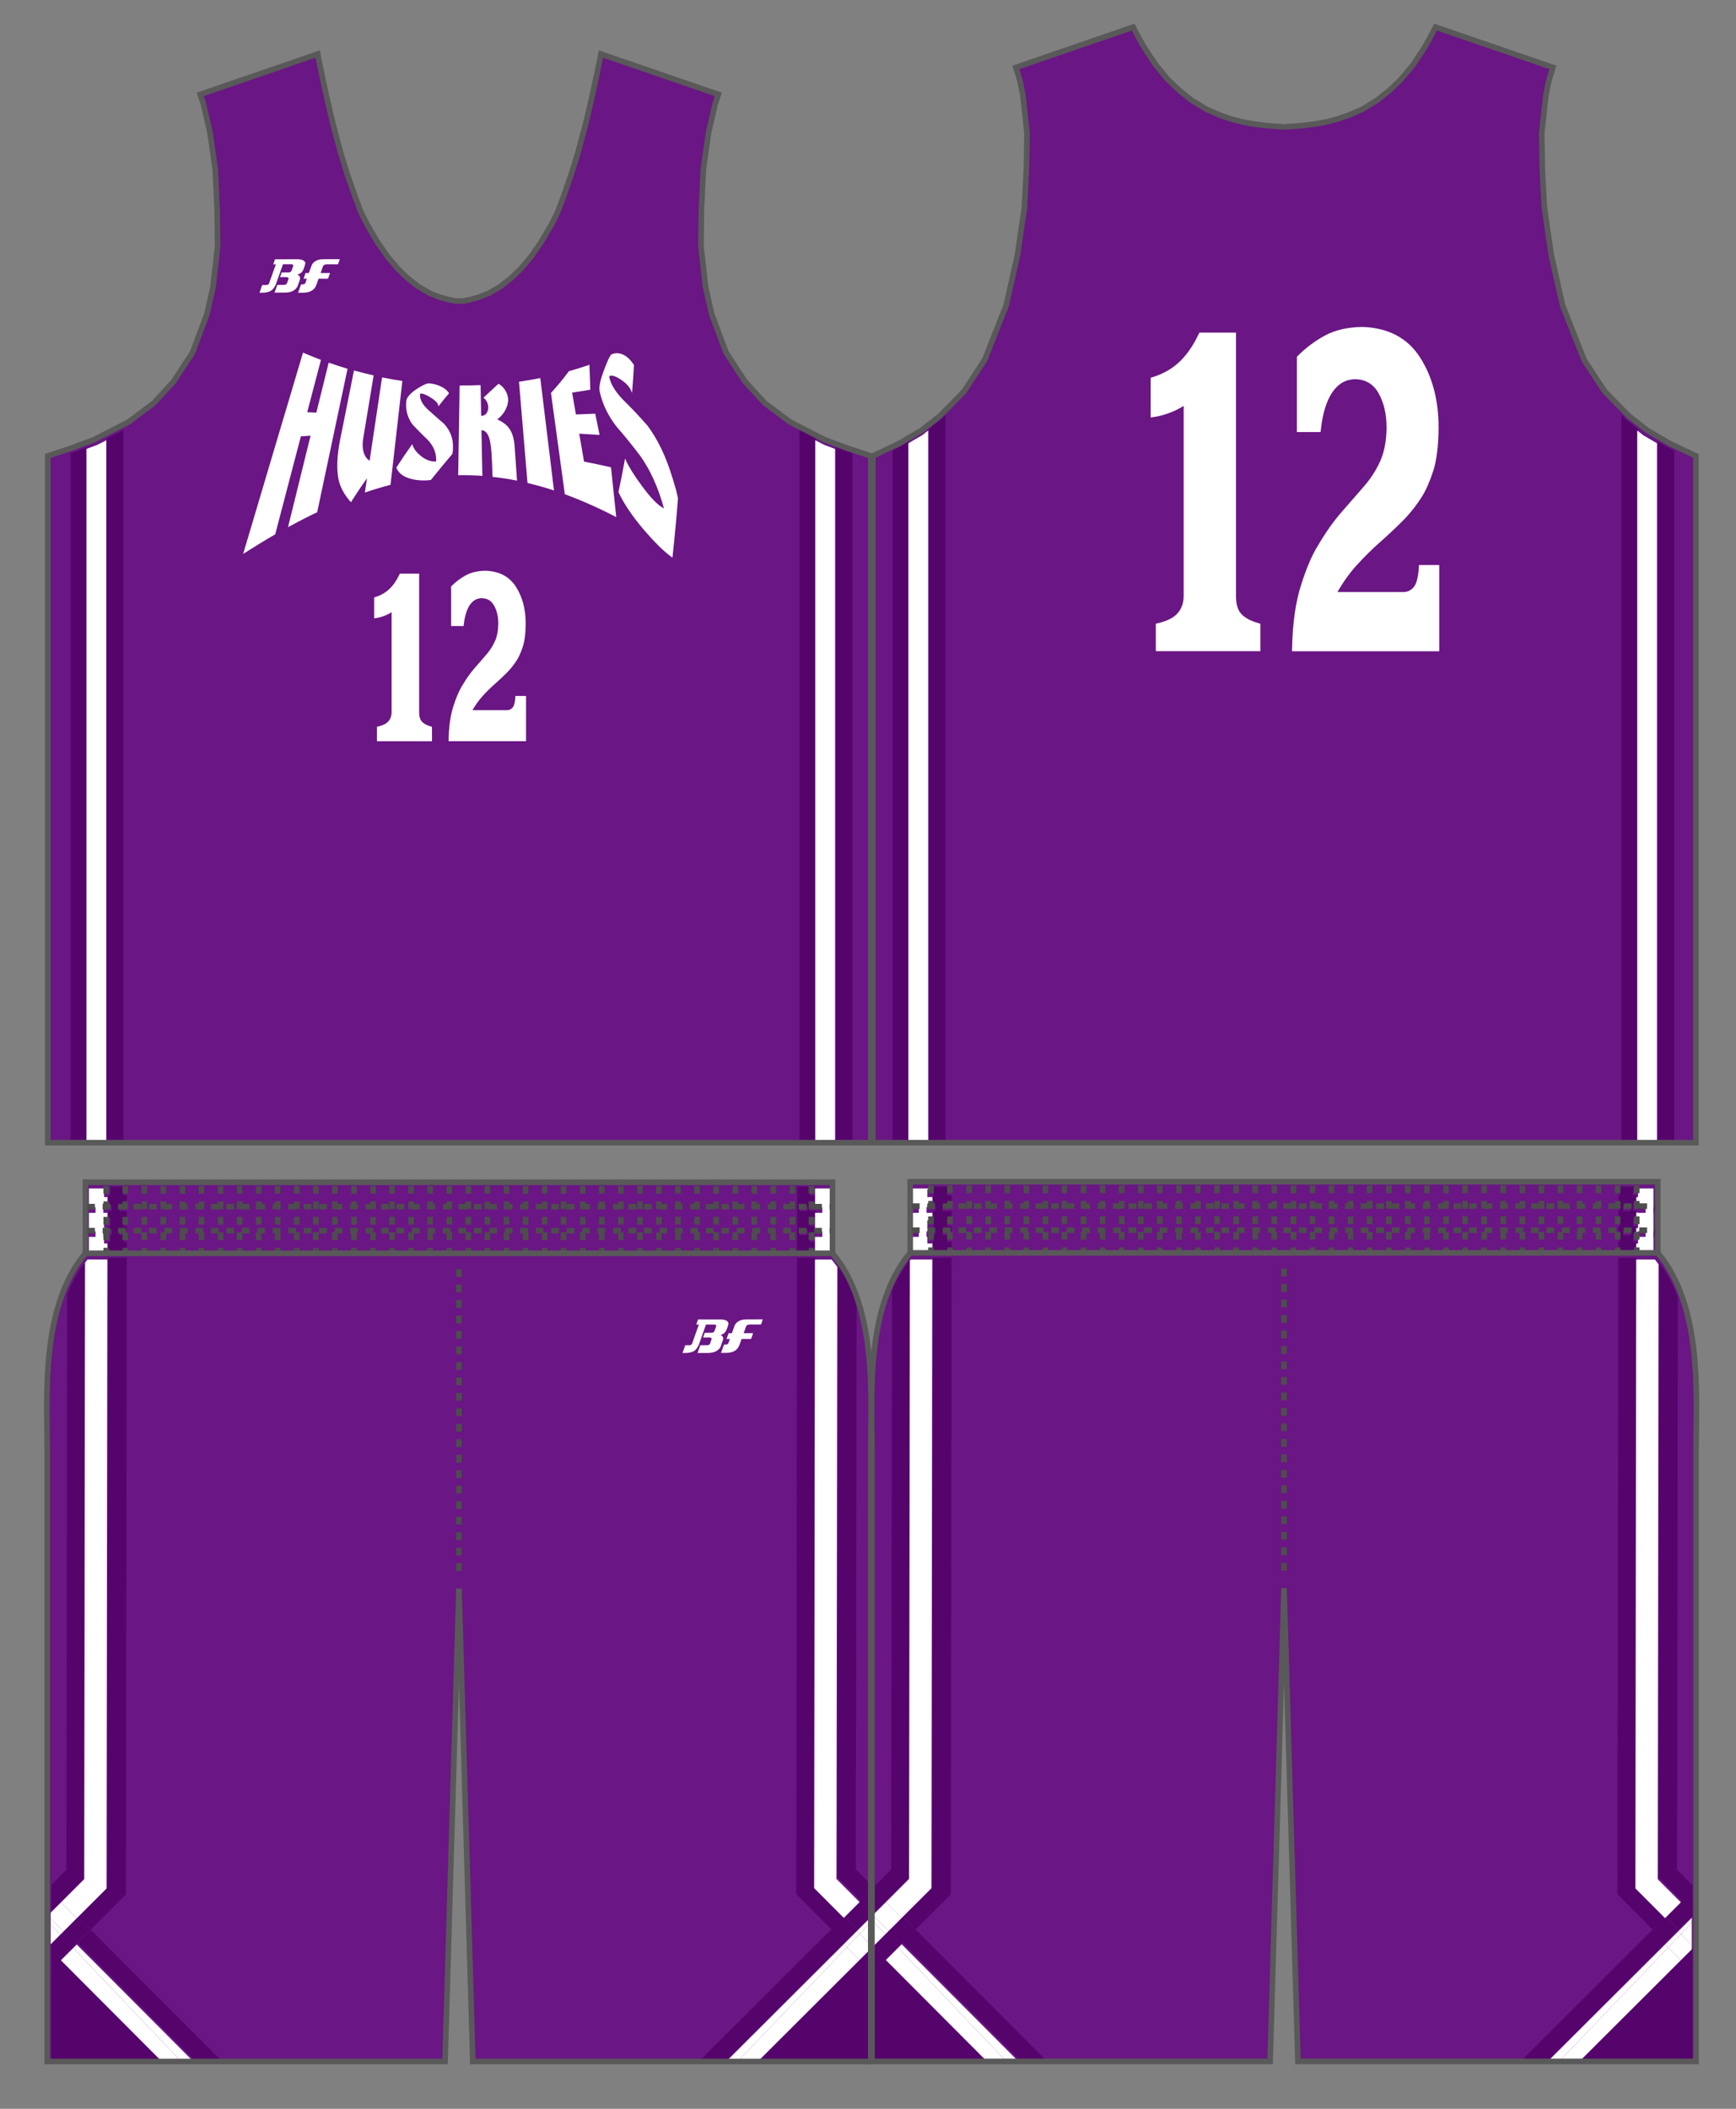
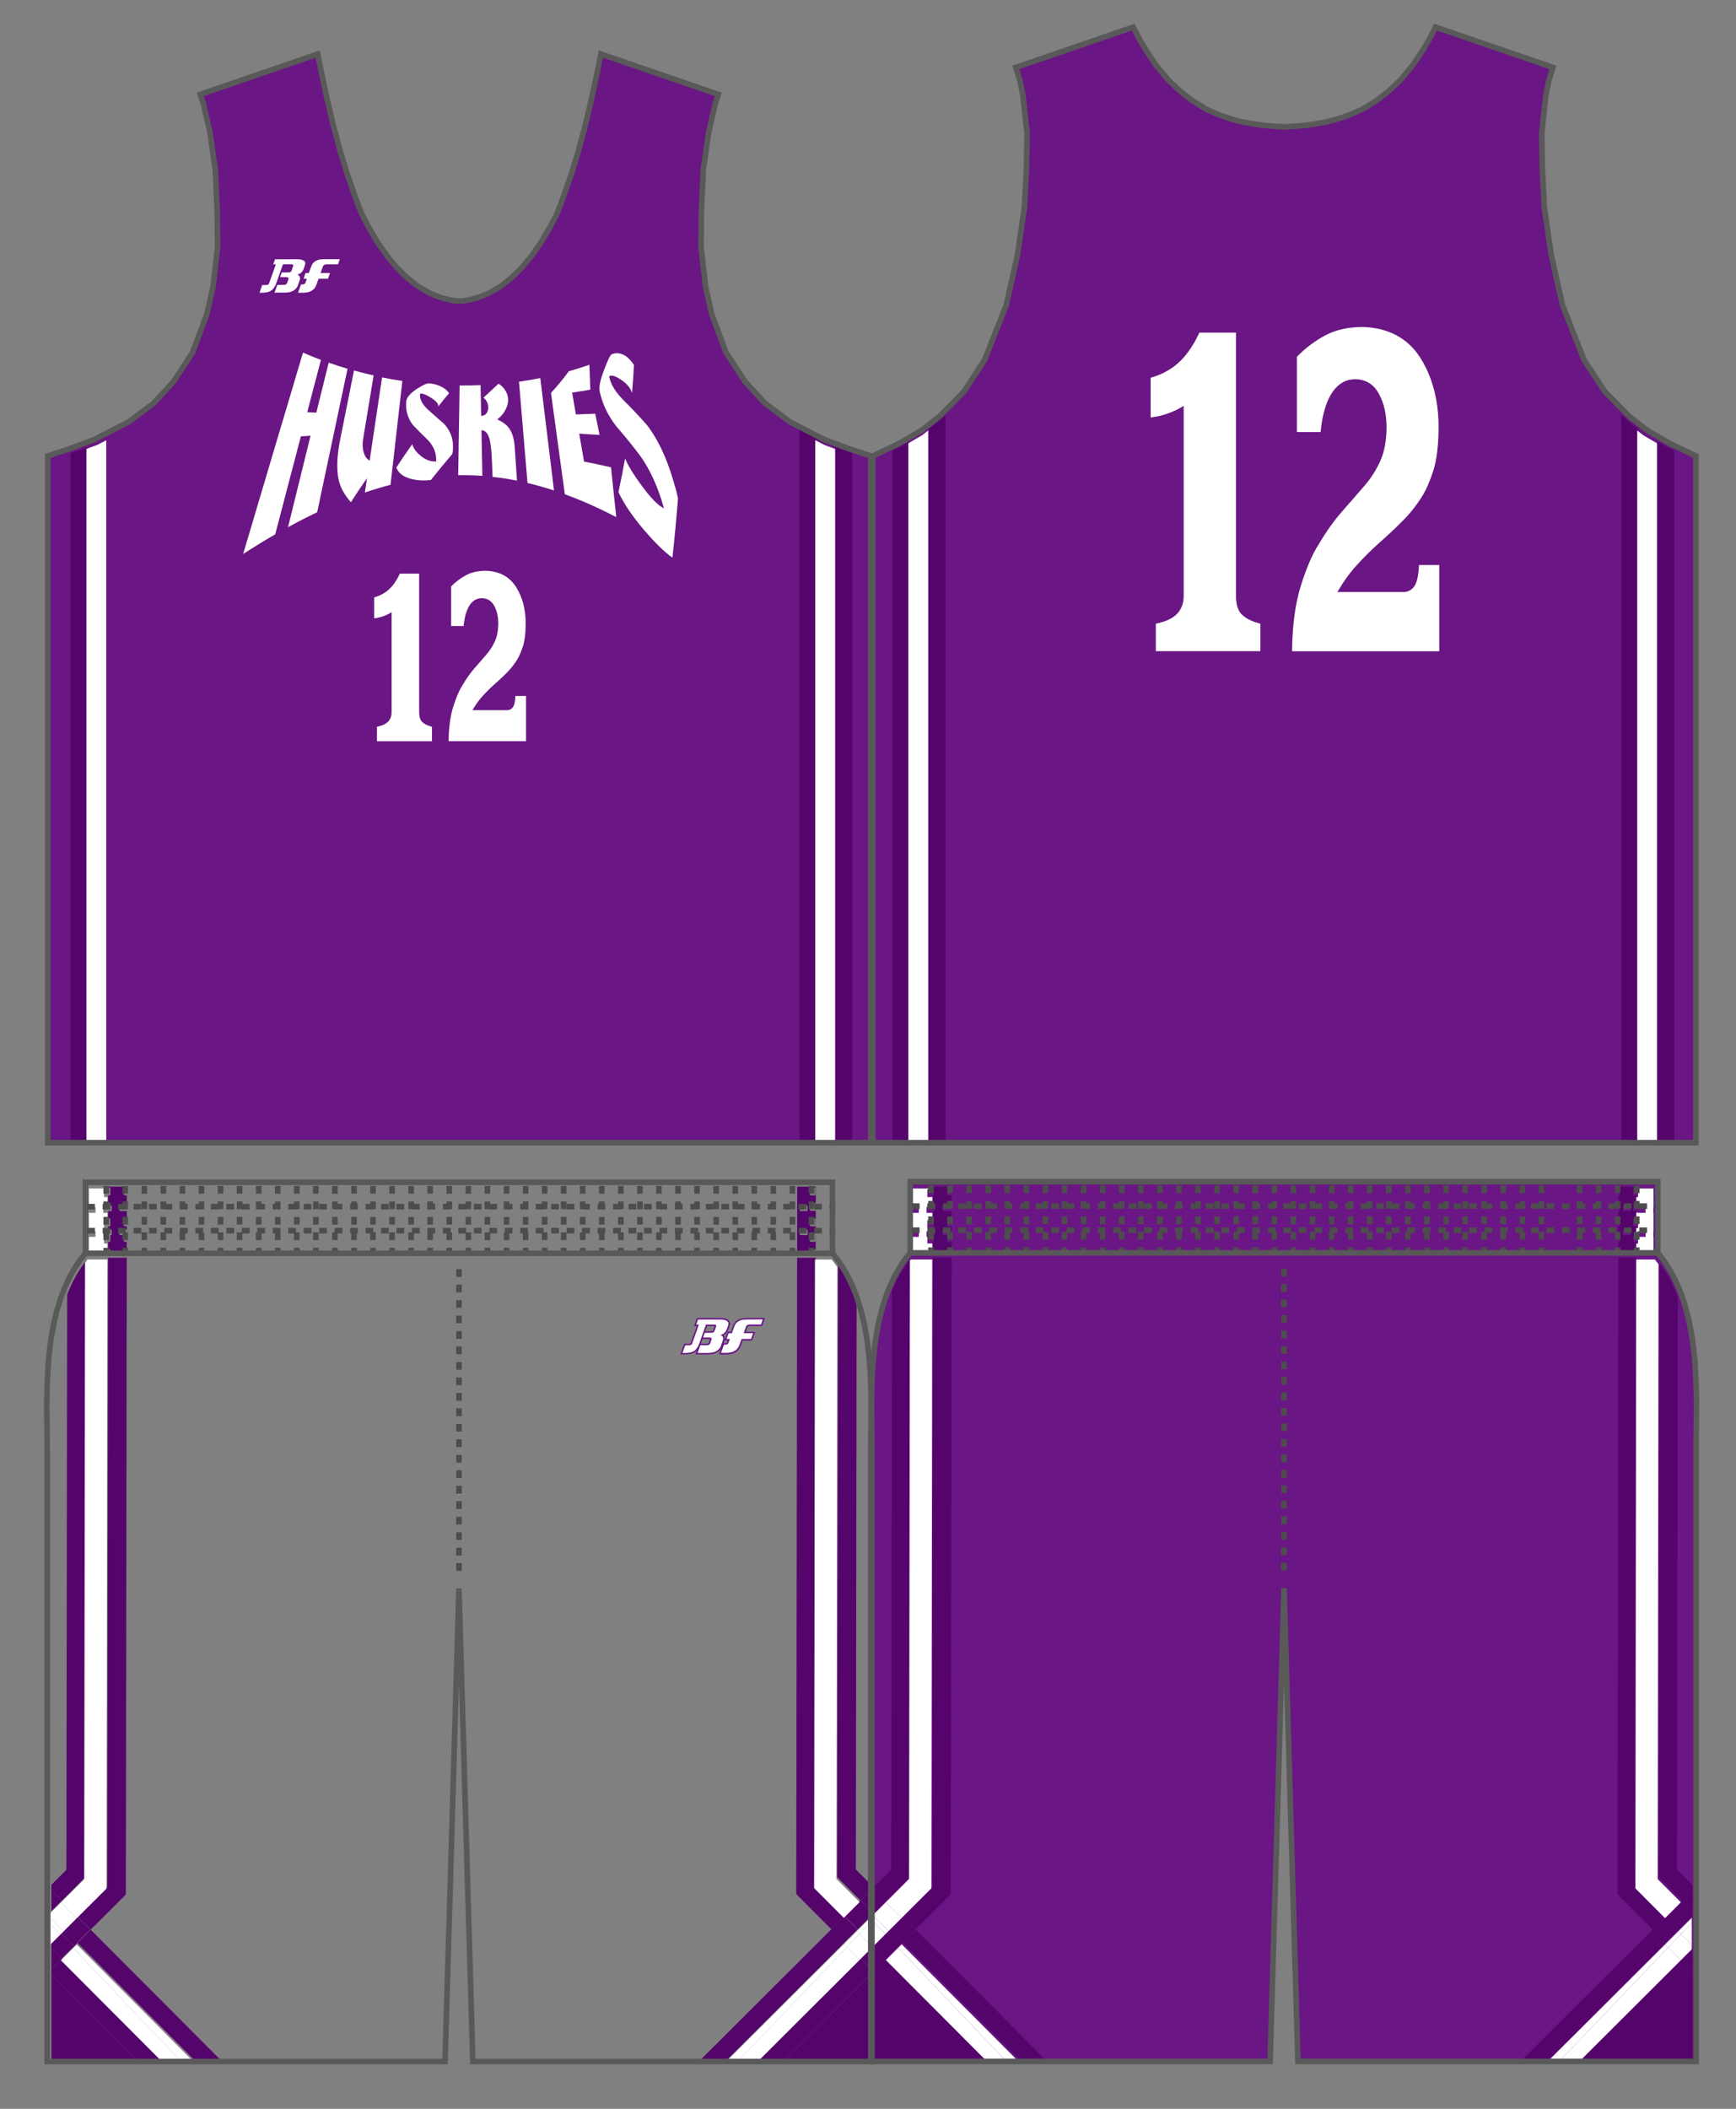
<svg xmlns="http://www.w3.org/2000/svg" version="1.1" id="レイヤー_1" x="0px" y="0px" viewBox="0 0 396.85 481.89" enable-background="new 0 0 396.85 481.89" xml:space="preserve">
  <rect x="0" y="0" width="396.85" height="481.89" fill="#808080" stroke="none" />
  <g id="base">
    <path fill="#6A1684" d="M208.07,286.3v-16.26h170.9v16.26c10.31,12.2,8.76,33.07,8.76,44.35v136.66c0,2.37,0,3.75,0,3.75h-91.02   l-3.18-108.14l-3.18,108.14h-91.03c0,0,0-1.38,0-3.75V330.66C199.33,319.37,197.76,298.51,208.07,286.3z" />
-     <path fill="#6A1684" d="M19.53,286.4v-16.24h170.78v16.24c10.31,12.2,8.74,33.06,8.74,44.35v136.58c0,2.38,0,3.75,0,3.75h-90.97   L104.92,363l-3.18,108.08H10.79c0,0,0-1.37,0-3.75V330.75C10.79,319.46,9.22,298.61,19.53,286.4z" />
    <polyline fill="#6A1684" points="104.99,68.82 105.89,68.76 107.19,68.53 109.4,67.94 111.8,66.98 114.38,65.47 116.86,63.53    119.14,61.32 121.37,58.67 123.63,55.46 125.85,51.69 126.91,49.65 127.41,48.6 127.83,47.56 128.64,45.42 130.6,39.81    132.09,34.99 133.82,28.54 135.26,22.44 136.64,16.01 137.37,12.35 164.21,21.57 163.51,23.68 162,30.22 160.78,38.67    160.33,48.35 160.25,56.34 161.28,65.51 162.7,71.8 165.98,80.56 170.29,87.16 174.84,92.11 180.63,96.44 188.49,100.47    193.96,102.5 199.07,104.19 199.07,261.12 104.99,261.12 10.92,261.12 10.92,104.19 16.03,102.5 21.5,100.47 29.36,96.44    35.15,92.11 39.7,87.16 44.01,80.56 47.29,71.8 48.71,65.51 49.74,56.34 49.66,48.35 49.21,38.67 47.99,30.22 46.48,23.68    45.78,21.57 72.62,12.35 73.35,16.01 74.73,22.44 76.17,28.54 77.9,34.99 79.39,39.81 81.35,45.42 82.16,47.56 82.58,48.6    83.08,49.65 84.14,51.69 86.36,55.46 88.62,58.67 90.85,61.32 93.13,63.53 95.61,65.47 98.18,66.98 100.59,67.94 102.8,68.53    104.1,68.76 104.99,68.82  " />
    <polyline fill="#6A1684" points="293.61,29.01 295.23,28.9 297.97,28.69 301.17,28.25 303.43,27.81 305.69,27.22 308.32,26.32    311.42,24.98 314.85,22.87 317.58,20.7 320.21,18.2 322.98,14.88 325.37,11.28 326.64,9.12 328.17,6.19 355,15.41 354.62,16.6    354.04,18.53 353.39,21.79 352.44,30.36 352.56,38.28 353.03,47.34 354.63,58.34 357.2,69.77 362.11,82.21 366.83,89.44    372.39,95.09 376.52,98.32 381.81,101.4 387.68,104.19 387.68,261.12 293.61,261.12 199.53,261.12 199.53,104.19 205.41,101.4    210.7,98.32 214.83,95.09 220.39,89.44 225.1,82.21 230.02,69.77 232.58,58.34 234.19,47.34 234.65,38.28 234.77,30.36    233.83,21.79 233.18,18.53 232.59,16.6 232.22,15.41 259.05,6.19 260.58,9.12 261.85,11.28 264.24,14.88 267.01,18.2 269.64,20.7    272.36,22.87 275.8,24.98 278.89,26.32 281.52,27.22 283.78,27.81 286.05,28.25 289.25,28.69 291.99,28.9 293.61,29.01  " />
  </g>
  <g id="designB">
    <g>
      <polygon fill="#55046C" points="370.66,260.48 374.43,260.48 374.43,97.98 371.67,95.82 370.66,94.79   " />
      <polygon fill="#55046C" points="378.96,260.48 382.73,260.48 382.73,102.93 381.2,102.2 378.96,100.9   " />
      <polygon fill="#55046C" points="204.05,260.48 207.82,260.48 207.82,100.89 205.63,102.17 204.05,102.92   " />
      <polygon fill="#55046C" points="212.35,260.48 216.12,260.48 216.12,94.8 215.17,95.76 212.35,97.98   " />
      <polygon fill="#55046C" points="386.9,470.78 386.9,451.06 367.13,470.78   " />
      <polygon fill="#55046C" points="369.76,432.88 377.79,440.93 380.8,437.92 374.02,431.12 374.21,287.42 369.95,287.42   " />
      <path fill="#55046C" d="M384.41,434.32l2.49-2.48v-1.05l-3.52-3.53l0.17-130.77c-1.06-2.88-2.45-5.57-4.24-7.98l-0.19,140.51    L384.41,434.32z" />
      <path fill="#55046C" d="M370.27,271.38v1.77h-0.29v1.77h0.29v1.77h-0.3v1.77h0.3v1.77h-0.3V282h0.3v1.77h-0.31v1.77h0.31v0.62    h3.08v-0.62h0.86v-1.77h-0.86V282h0.87v-1.77h-0.87v-1.77h0.87v-1.77h-0.87v-1.77h0.88v-1.77h-0.88v-1.77h0.88v-0.21h-4.25v0.21    H370.27z M372.81,282.24h-1.77v-1.28h1.77V282.24z M371.04,275.47h1.77v1.28h-1.77V275.47z" />
      <polygon fill="#55046C" points="377.79,440.93 347.86,470.78 353.88,470.78 380.79,443.94   " />
      <polygon fill="#55046C" points="361.11,470.78 367.13,470.78 386.9,451.06 386.9,450.07 384.4,447.55   " />
      <polygon fill="#55046C" points="386.9,436.81 386.9,431.84 384.41,434.32   " />
      <rect x="378.7" y="438.8" transform="matrix(0.708 -0.706 0.706 0.708 -200.183 397.649)" fill="#55046C" width="4.25" height="4.25" />
      <polygon fill="#55046C" points="386.9,450.07 386.9,445.05 384.4,447.55   " />
      <polygon fill="#55046C" points="380.8,437.92 383.8,440.94 386.9,437.85 386.9,436.81 384.41,434.32   " />
      <polygon fill="#55046C" points="199.98,470.78 219.88,470.78 199.98,450.82   " />
      <polygon fill="#55046C" points="206.29,443.9 233.1,470.78 239.11,470.78 209.3,440.89   " />
      <polygon fill="#55046C" points="199.98,450.19 199.98,450.82 219.88,470.78 225.89,470.78 202.67,447.5   " />
      <polygon fill="#55046C" points="213.43,271.38 213.43,273.15 213.31,273.15 213.3,274.92 213.43,274.92 213.43,275.47     213.74,275.47 213.74,276.75 213.3,276.75 213.3,278.45 213.43,278.45 213.43,280.22 213.3,280.22 213.3,280.96 213.74,280.96     213.74,282.24 213.43,282.24 213.43,283.75 213.29,283.75 213.29,285.52 213.43,285.52 213.43,286.14 216.51,286.14     216.51,285.52 217.54,285.52 217.55,283.75 216.51,283.75 216.51,282.24 215.51,282.24 215.51,280.96 217.28,280.96     217.28,281.99 217.55,281.99 217.55,280.22 216.51,280.22 216.51,278.45 217.55,278.45 217.55,276.68 217.28,276.68     217.28,276.75 215.51,276.75 215.51,275.47 216.51,275.47 216.51,274.92 217.56,274.92 217.56,273.15 216.51,273.15     216.51,271.38 217.56,271.38 217.56,271.17 213.31,271.17 213.31,271.38   " />
      <path fill="#55046C" d="M199.98,430.96v0.58l2.71,2.72l5.3-5.29l0.19-141.31c-1.77,2.19-3.16,4.66-4.26,7.29l-0.18,132.25    L199.98,430.96z" />
      <polygon fill="#55046C" points="217.35,432.87 217.54,287.42 213.29,287.42 213.1,431.1 206.29,437.88 209.3,440.89   " />
      <polygon fill="#55046C" points="202.69,434.27 199.98,431.55 199.98,436.97   " />
      <rect x="204.19" y="438.78" transform="matrix(0.708 -0.706 0.706 0.708 -251.114 274.407)" fill="#55046C" width="4.25" height="4.25" />
      <polygon fill="#55046C" points="199.98,450.19 202.67,447.5 199.98,444.8   " />
      <polygon fill="#55046C" points="202.56,441.6 205.49,444.69 206.29,443.9 203.28,440.88   " />
      <polygon fill="#55046C" points="199.98,444.18 199.98,444.8 202.67,447.5 205.49,444.69 202.56,441.6   " />
      <polygon fill="#55046C" points="186.54,100.2 182.77,98.26 182.77,260.48 186.54,260.48   " />
      <polygon fill="#55046C" points="194.84,103.56 194.14,103.33 191.07,102.19 191.07,260.48 194.84,260.48   " />
      <polygon fill="#55046C" points="19.92,102.18 16.88,103.32 16.15,103.56 16.15,260.48 19.92,260.48   " />
-       <polygon fill="#55046C" points="28.23,98.27 24.45,100.21 24.45,260.48 28.23,260.48   " />
      <polygon fill="#55046C" points="179.33,470.78 198.67,470.78 198.67,451.49   " />
      <polygon fill="#55046C" points="198.67,470.78 198.7,470.78 198.7,451.46 198.67,451.49   " />
      <path fill="#55046C" d="M196.68,434.26l2-1.99v-2.03l-3.03-3.04l0.17-129.34c-1.03-3.14-2.4-6.11-4.24-8.75l-0.19,139.84    L196.68,434.26z" />
      <polygon fill="#55046C" points="186.28,431.06 186.47,287.42 182.22,287.42 182.02,432.82 190.05,440.87 193.06,437.86   " />
      <path fill="#55046C" d="M185.15,286.14v-0.62h1.28v0.62h0.04l0.01-3.9h-0.05v1.51h-1.28v-1.77h1.23v-1.02h0.1l0.01-4.21h-0.11    v-0.07h-1.23v-1.77h1.28v0.56h0.06l0.01-4.3h-4.25l-0.02,14.97L185.15,286.14L185.15,286.14z M185.15,271.38h1.28v1.77h-1.28    V271.38z M184.61,282.24h-1.77v-1.28h1.77V282.24z M186.43,278.45v1.77h-1.28v-1.77H186.43z M182.84,275.47h1.77v1.28h-1.77    V275.47z" />
      <polygon fill="#55046C" points="198.67,432.27 198.7,432.24 198.7,430.26 198.67,430.24   " />
      <polygon fill="#55046C" points="190.05,440.87 160.06,470.78 166.08,470.78 193.05,443.88   " />
      <polygon fill="#55046C" points="198.67,449.51 196.66,447.49 173.31,470.78 179.33,470.78 198.67,451.49   " />
      <polygon fill="#55046C" points="198.67,449.51 198.67,451.49 198.7,451.46 198.7,449.54   " />
      <polygon fill="#55046C" points="198.67,432.27 196.68,434.26 198.67,436.26   " />
      <rect x="190.95" y="438.76" transform="matrix(0.708 -0.706 0.706 0.708 -254.963 265.056)" fill="#55046C" width="4.25" height="4.25" />
      <polygon fill="#55046C" points="198.7,436.29 198.7,432.24 198.67,432.27 198.67,436.26   " />
      <polygon fill="#55046C" points="196.66,447.49 198.67,449.51 198.67,445.48   " />
      <polygon fill="#55046C" points="198.67,445.48 198.67,449.51 198.7,449.54 198.7,445.46   " />
      <polygon fill="#55046C" points="198.67,438.28 198.67,436.26 196.68,434.26 193.06,437.86 196.06,440.87   " />
      <polygon fill="#55046C" points="198.67,438.28 198.7,438.25 198.7,436.29 198.67,436.26   " />
      <polygon fill="#55046C" points="11.75,470.78 31.25,470.78 11.75,451.23   " />
      <polygon fill="#55046C" points="17.71,443.96 44.46,470.78 50.47,470.78 20.72,440.95   " />
      <polygon fill="#55046C" points="11.75,449.91 11.75,451.23 31.25,470.78 37.26,470.78 14.1,447.56   " />
      <polygon fill="#55046C" points="25.23,271.38 25.23,273.15 24.73,273.15 24.73,274.92 25.23,274.92 25.23,275.47 25.54,275.47     25.54,276.75 24.73,276.75 24.72,278.45 25.23,278.45 25.23,280.22 24.72,280.22 24.72,280.96 25.54,280.96 25.54,282.24     25.23,282.24 25.23,283.75 24.72,283.75 24.72,285.52 25.23,285.52 25.23,286.14 28.31,286.14 28.31,285.52 28.97,285.52     28.97,283.75 28.31,283.75 28.31,282.24 27.31,282.24 27.31,280.96 28.98,280.96 28.98,280.22 28.31,280.22 28.31,278.45     28.98,278.45 28.98,276.75 27.31,276.75 27.31,275.47 28.31,275.47 28.31,274.92 28.98,274.92 28.99,273.15 28.31,273.15     28.31,271.38 28.99,271.38 28.99,271.17 24.73,271.17 24.73,271.38   " />
      <path fill="#55046C" d="M19.42,429.04l0.19-140.88c-1.78,2.32-3.19,4.92-4.26,7.7l-0.17,131.42l-3.42,3.41v1.27l2.37,2.38    L19.42,429.04z" />
      <polygon fill="#55046C" points="24.52,431.16 17.72,437.94 20.72,440.95 28.77,432.93 28.97,287.42 24.71,287.42   " />
      <rect x="15.6" y="438.8" transform="matrix(0.708 -0.706 0.706 0.708 -306.209 141.266)" fill="#55046C" width="4.25" height="4.25" />
      <polygon fill="#55046C" points="11.75,431.95 11.75,436.69 14.12,434.33   " />
      <polygon fill="#55046C" points="11.75,445.2 11.75,449.91 14.1,447.56   " />
      <polygon fill="#55046C" points="13.99,441.67 16.92,444.75 17.71,443.96 14.71,440.95   " />
      <polygon fill="#55046C" points="16.92,444.75 13.99,441.67 11.75,443.9 11.75,445.2 14.1,447.56   " />
    </g>
  </g>
  <g id="designA">
    <g>
      <polygon fill="#FFFFFF" points="374.27,260.88 378.79,260.88 378.79,101.3 375.7,99.49 374.27,98.38   " />
      <polygon fill="#FFFFFF" points="207.65,260.88 212.18,260.88 212.18,98.38 210.82,99.44 207.65,101.29   " />
      <polygon fill="#FFFFFF" points="374.46,271.78 374.46,273.55 374.06,273.55 374.06,275.32 374.46,275.32 374.46,275.87     376.18,275.87 376.18,277.15 374.41,277.15 374.41,277.08 374.06,277.08 374.05,278.85 374.46,278.85 374.46,280.62     374.05,280.62 374.05,282.38 374.41,282.38 374.41,281.36 376.18,281.36 376.18,282.64 374.46,282.64 374.46,284.15     374.05,284.15 374.04,285.92 374.46,285.92 374.46,286.54 377.99,286.54 377.99,282.64 377.95,282.64 377.95,281.36     377.99,281.36 377.99,277.15 377.95,277.15 377.95,275.87 377.99,275.87 377.99,271.57 374.06,271.57 374.06,271.78   " />
      <path fill="#FFFFFF" d="M373.85,431.52l6.78,6.8l3.61-3.6l-5.29-5.3l0.19-140.51c-0.27-0.37-0.54-0.73-0.83-1.09h-4.27    L373.85,431.52z" />
      <polygon fill="#FFFFFF" points="380.63,444.34 353.71,471.18 356.31,471.18 381.33,445.04   " />
      <polygon fill="#FFFFFF" points="381.33,445.04 356.31,471.18 360.94,471.18 384.23,447.95   " />
      <polygon fill="#FFFFFF" points="381.33,445.04 384.27,441.97 383.64,441.34 380.63,444.34   " />
      <polygon fill="#FFFFFF" points="381.33,445.04 384.23,447.95 386.74,445.45 386.74,444.44 384.27,441.97   " />
      <polygon fill="#FFFFFF" points="384.27,441.97 386.74,439.39 386.74,438.25 383.64,441.34   " />
      <polygon fill="#FFFFFF" points="386.74,444.44 386.74,439.39 384.27,441.97   " />
      <polygon fill="#FFFFFF" points="205.33,445.09 230.17,471.18 232.93,471.18 206.12,444.3   " />
      <polygon fill="#FFFFFF" points="202.51,447.9 225.73,471.18 230.17,471.18 205.33,445.09   " />
      <polygon fill="#FFFFFF" points="211.99,285.92 213.12,285.92 213.13,284.15 211.99,284.15 211.99,282.64 211.81,282.64     211.81,281.36 213.13,281.36 213.13,280.62 211.99,280.62 211.99,278.85 213.13,278.85 213.14,277.15 211.81,277.15     211.81,275.87 211.99,275.87 211.99,275.32 213.14,275.32 213.14,273.55 211.99,273.55 211.99,271.78 213.14,271.78     213.14,271.57 208.53,271.57 208.53,275.87 210.04,275.87 210.04,277.15 208.53,277.15 208.53,281.36 210.04,281.36     210.04,282.64 208.53,282.64 208.53,286.54 211.99,286.54   " />
      <path fill="#FFFFFF" d="M202.52,434.67l3.6,3.61l6.8-6.78l0.19-143.68h-4.92c-0.07,0.08-0.12,0.16-0.19,0.24l-0.19,141.31    L202.52,434.67z" />
      <polygon fill="#FFFFFF" points="199.81,437.97 203.12,441.28 206.13,438.28 202.52,434.67 199.81,437.37   " />
      <polygon fill="#FFFFFF" points="202.39,442 203.12,441.28 199.81,437.97 199.81,439.29   " />
      <polygon fill="#FFFFFF" points="199.81,444.58 202.39,442 199.81,439.29   " />
      <polygon fill="#FFFFFF" points="190.9,102.59 188.49,101.69 186.37,100.6 186.37,260.88 190.9,260.88   " />
      <polygon fill="#FFFFFF" points="24.29,100.61 22.24,101.66 19.76,102.58 19.76,260.88 24.29,260.88   " />
      <path fill="#FFFFFF" d="M186.11,431.46l6.78,6.8l3.61-3.6l-5.29-5.3l0.19-139.84c-0.41-0.58-0.84-1.15-1.29-1.69h-3.81    L186.11,431.46z" />
-       <polygon fill="#FFFFFF" points="187.98,275.87 187.98,277.15 186.32,277.15 186.31,281.36 187.98,281.36 187.98,282.64     186.31,282.64 186.31,286.54 189.79,286.54 189.79,282.64 189.75,282.64 189.75,281.36 189.79,281.36 189.79,277.15     189.75,277.15 189.75,275.87 189.79,275.87 189.79,271.57 186.33,271.57 186.32,275.87   " />
      <polygon fill="#FFFFFF" points="192.89,444.28 165.91,471.18 168.51,471.18 193.59,444.98   " />
      <polygon fill="#FFFFFF" points="193.59,444.98 168.51,471.18 173.14,471.18 196.49,447.89   " />
      <polygon fill="#FFFFFF" points="195.9,441.27 192.89,444.28 193.59,444.98 196.53,441.91   " />
      <polygon fill="#FFFFFF" points="198.5,443.89 196.53,441.91 193.59,444.98 196.49,447.89 198.5,445.88   " />
      <polygon fill="#FFFFFF" points="198.5,443.89 198.5,445.88 198.53,445.86 198.53,443.91   " />
      <polygon fill="#FFFFFF" points="198.5,438.68 195.9,441.27 196.53,441.91 198.5,439.84   " />
-       <polygon fill="#FFFFFF" points="198.53,439.81 198.53,438.65 198.5,438.68 198.5,439.84   " />
      <polygon fill="#FFFFFF" points="196.53,441.91 198.5,443.89 198.5,439.84   " />
      <polygon fill="#FFFFFF" points="198.53,439.81 198.5,439.84 198.5,443.89 198.53,443.91   " />
      <polygon fill="#FFFFFF" points="16.75,445.15 41.54,471.18 44.3,471.18 17.55,444.36   " />
      <polygon fill="#FFFFFF" points="13.93,447.96 37.09,471.18 41.54,471.18 16.75,445.15   " />
      <path fill="#FFFFFF" d="M13.95,434.73l3.6,3.61l6.8-6.78l0.19-143.74H20c-0.2,0.24-0.37,0.49-0.56,0.73l-0.19,140.88L13.95,434.73    z" />
      <polygon fill="#FFFFFF" points="23.79,285.92 24.55,285.92 24.55,284.15 23.79,284.15 23.79,282.64 23.61,282.64 23.61,281.36     24.56,281.36 24.56,280.62 23.79,280.62 23.79,278.85 24.56,278.85 24.56,277.15 23.61,277.15 23.61,275.87 23.79,275.87     23.79,275.32 24.56,275.32 24.57,273.55 23.79,273.55 23.79,271.78 24.57,271.78 24.57,271.57 20.33,271.57 20.33,275.87     21.84,275.87 21.84,277.15 20.33,277.15 20.33,281.36 21.84,281.36 21.84,282.64 20.33,282.64 20.33,286.54 23.79,286.54   " />
      <polygon fill="#FFFFFF" points="17.55,438.34 13.95,434.73 11.58,437.09 11.58,438.38 14.54,441.35   " />
      <polygon fill="#FFFFFF" points="14.54,441.35 11.58,438.38 11.58,439.72 13.82,442.07   " />
      <polygon fill="#FFFFFF" points="11.58,439.72 11.58,444.3 13.82,442.07   " />
    </g>
  </g>
  <g id="BackNumber">
    <g id="BACK-NSC-08">
      <g id="BACK-NSC-08-B">
        <path fill="#6A1684" d="M288.44,139.81c-1.63-0.46-2.37-0.99-2.71-1.37c-0.05-0.05-0.47-0.56-0.47-2.27V73.31h-12.79l-0.91,1.88     c-1.11,2.34-2.4,4.22-3.83,5.56c-1.37,1.29-3.08,2.25-5.1,2.88l-2.31,0.72v14.26l3.75-0.6c1.24-0.19,2.51-0.52,3.8-0.98v39.13     c0,0.89-0.22,1.56-0.69,2.14c-0.28,0.34-1.05,0.98-3.15,1.47l-2.54,0.59v11.15h29.34v-10.99l-2.37-0.71L288.44,139.81z" />
        <path fill="#6A1684" d="M321.63,129.56c-0.12,2.13-0.5,2.8-0.55,2.88c-0.1,0.12-0.15,0.15-0.4,0.14h-9.88     c0.42-0.54,0.85-1.04,1.28-1.52c1.67-1.84,3.37-3.53,5.07-5.03c1.82-1.6,3.61-3.27,5.31-4.96c1.83-1.82,3.48-3.89,4.92-6.16     c1.05-1.68,2.01-3.85,2.85-6.46c0.87-2.69,1.32-6.25,1.35-10.59c0.04-6.78-1.51-12.68-4.6-17.55c-3.34-5.28-8.52-8.07-15.39-8.31     h-0.06h-0.06c-3.84,0.04-7.16,0.81-9.88,2.3c-2.54,1.39-4.84,3.11-6.84,5.14l-0.96,1v21.01h10.55l0.34-2.97     c0.37-3.31,1.15-5.88,2.25-7.42c0.85-1.19,1.71-1.69,2.98-1.7c1.39,0.07,2.24,0.62,2.94,1.87c0.97,1.73,1.46,3.91,1.46,6.47     c-0.03,2.61-0.43,4.79-1.19,6.49c-0.82,1.83-1.92,3.56-3.27,5.12l-5.08,5.83c-1.96,2.23-3.88,4.92-5.69,8.02     c-1.44,2.25-2.84,5.5-4.17,9.64c-1.34,4.19-2.08,9.34-2.2,15.32l-0.05,3.41h39.07v-25.11h-9.88L321.63,129.56z" />
      </g>
      <g id="BACK-NSC-08-BASE">
        <path fill="#6A1684" d="M287.96,141.55c-1.64-0.46-2.84-1.09-3.56-1.89c-0.62-0.67-0.94-1.88-0.94-3.49V75.12h-9.84l-0.41,0.85     c-1.21,2.55-2.63,4.6-4.22,6.1c-1.57,1.48-3.52,2.58-5.8,3.29l-1.04,0.32V96.5l1.66-0.26c1.37-0.21,2.81-0.62,4.26-1.19l0,0     c0.56-0.22,1.1-0.47,1.62-0.74v41.87c0,1.31-0.36,2.38-1.09,3.28c-0.75,0.92-2.14,1.62-4.14,2.09l-1.14,0.27v7.91h25.72v-7.84     l-0.65-0.19L287.96,141.55z" />
        <path fill="#6A1684" d="M323.44,129.67c-0.15,2.62-0.68,3.59-0.97,3.93c-0.49,0.57-1.06,0.81-1.84,0.78h-13.29     c1.08-1.72,2.22-3.24,3.41-4.54c1.71-1.89,3.47-3.63,5.22-5.17c1.79-1.57,3.55-3.22,5.23-4.89c1.73-1.72,3.3-3.68,4.66-5.84     c0.97-1.55,1.87-3.59,2.66-6.05c0.81-2.52,1.24-5.9,1.26-10.05c0.03-6.43-1.42-12-4.32-16.57c-3-4.74-7.69-7.26-13.93-7.47h-0.02     h-0.02c-3.54,0.04-6.58,0.74-9.03,2.08c-2.38,1.3-4.54,2.92-6.42,4.83l-0.44,0.46v18.48h7.13l0.16-1.37     c0.41-3.67,1.28-6.45,2.57-8.26c1.19-1.68,2.62-2.46,4.49-2.47c2.04,0.09,3.47,0.98,4.48,2.8c1.12,2,1.69,4.49,1.69,7.37     c-0.03,2.86-0.49,5.29-1.34,7.22c-0.89,1.99-2.09,3.87-3.55,5.57l-5.09,5.84c-1.89,2.15-3.75,4.76-5.51,7.76     c-1.36,2.12-2.71,5.23-3.99,9.25c-1.29,4.02-2,9-2.11,14.79l-0.02,1.57h35.43v-21.5h-6.38L323.44,129.67z" />
      </g>
      <g id="BACK-NSC-08-A">
        <path fill="#FFFFFF" d="M267.73,94.2c1.03-0.41,1.99-0.9,2.86-1.46v43.43c0,1.52-0.42,2.78-1.29,3.85     c-0.88,1.08-2.44,1.89-4.64,2.4l-0.44,0.1v0.53v5.11v0.64h0.55h22.81h0.55v-0.64v-5.11v-0.51l-0.42-0.13     c-1.81-0.51-3.15-1.23-3.98-2.15c-0.79-0.86-1.18-2.24-1.18-4.1v-59.5v-0.65H282h-7.5h-0.32l-0.16,0.33     c-1.26,2.65-2.75,4.79-4.42,6.37c-1.67,1.57-3.74,2.75-6.15,3.49l-0.41,0.13v0.5v7.84v0.74l0.62-0.1     C264.98,95.14,266.35,94.75,267.73,94.2z" />
        <path fill="#FFFFFF" d="M329.01,148.81v-0.64v-18.4v-0.65h-0.53h-3.6h-0.5l-0.04,0.6c-0.13,2.2-0.53,3.71-1.19,4.48     c-0.67,0.77-1.49,1.13-2.55,1.09h-14.86c1.35-2.35,2.81-4.38,4.33-6.05c1.76-1.94,3.54-3.7,5.29-5.25     c1.78-1.57,3.53-3.2,5.18-4.85c1.69-1.68,3.21-3.58,4.53-5.68c0.93-1.49,1.79-3.45,2.57-5.85c0.77-2.41,1.19-5.7,1.22-9.77     c0.03-6.25-1.37-11.65-4.18-16.08c-2.84-4.48-7.27-6.85-13.2-7.05c-3.38,0.04-6.28,0.7-8.61,1.97c-2.32,1.26-4.4,2.83-6.21,4.66     l-0.19,0.2v0.3v16.25v0.65H297h4.41h0.47l0.06-0.56c0.43-3.82,1.35-6.74,2.73-8.68c1.36-1.92,3.08-2.85,5.25-2.85     c2.36,0.1,4.08,1.16,5.25,3.26c1.2,2.14,1.8,4.77,1.8,7.82c-0.03,2.99-0.52,5.54-1.42,7.57c-0.93,2.08-2.17,4.02-3.7,5.79     l-5.1,5.85c-1.85,2.1-3.68,4.68-5.41,7.64c-1.33,2.06-2.64,5.1-3.9,9.05c-1.27,3.95-1.96,8.84-2.07,14.53l-0.01,0.66h0.55h32.53     h0.57V148.81z" />
      </g>
    </g>
  </g>
  <g id="FrontNumber">
    <g id="NSC-08">
      <g id="NSC-08-B">
        <path fill="#6A1684" d="M98.9,164.67c-0.86-0.24-1.25-0.52-1.43-0.72c-0.03-0.03-0.25-0.29-0.25-1.2v-33.07h-6.73l-0.48,0.99     c-0.59,1.23-1.26,2.22-2.02,2.93c-0.72,0.68-1.62,1.19-2.68,1.52l-1.22,0.38v7.5l1.97-0.31c0.65-0.1,1.32-0.27,2-0.52v20.59     c0,0.47-0.11,0.82-0.36,1.12c-0.15,0.18-0.55,0.52-1.66,0.77l-1.33,0.31v5.87h15.43v-5.78l-1.25-0.37L98.9,164.67z" />
        <path fill="#6A1684" d="M116.37,159.28c-0.07,1.12-0.26,1.48-0.29,1.51c-0.05,0.06-0.08,0.08-0.21,0.07h-5.2     c0.22-0.28,0.45-0.55,0.67-0.8c0.88-0.97,1.78-1.86,2.67-2.65c0.96-0.84,1.9-1.72,2.79-2.61c0.96-0.96,1.83-2.04,2.59-3.24     c0.55-0.88,1.06-2.03,1.5-3.4c0.46-1.42,0.69-3.29,0.71-5.57c0.02-3.57-0.8-6.67-2.42-9.23c-1.76-2.78-4.48-4.25-8.1-4.37h-0.03     h-0.03c-2.02,0.02-3.77,0.43-5.2,1.21c-1.34,0.73-2.55,1.64-3.6,2.7l-0.51,0.53v11.06h5.55l0.18-1.56     c0.2-1.74,0.61-3.09,1.18-3.9c0.44-0.63,0.9-0.89,1.57-0.9c0.73,0.04,1.18,0.32,1.55,0.98c0.51,0.91,0.77,2.06,0.77,3.41     c-0.02,1.37-0.23,2.52-0.62,3.41c-0.43,0.96-1.01,1.87-1.72,2.69l-2.68,3.07c-1.03,1.17-2.04,2.59-3,4.22     c-0.76,1.19-1.5,2.89-2.2,5.07c-0.71,2.2-1.1,4.91-1.16,8.06l-0.03,1.79h20.55v-13.21h-5.2L116.37,159.28z" />
      </g>
      <g id="NSC-08-BASE">
        <path fill="#6A1684" d="M98.65,165.58c-0.86-0.24-1.49-0.57-1.87-0.99c-0.32-0.35-0.5-0.99-0.5-1.84v-32.12H91.1l-0.22,0.45     c-0.64,1.34-1.38,2.42-2.22,3.21c-0.82,0.78-1.85,1.36-3.05,1.73l-0.55,0.17v5.69l0.88-0.14c0.72-0.11,1.48-0.32,2.24-0.63l0,0     c0.29-0.12,0.58-0.25,0.85-0.39v22.03c0,0.69-0.19,1.25-0.57,1.72c-0.39,0.48-1.13,0.85-2.18,1.1l-0.6,0.14v4.16h13.53v-4.13     l-0.34-0.1L98.65,165.58z" />
        <path fill="#6A1684" d="M117.31,159.33c-0.08,1.38-0.36,1.89-0.51,2.07c-0.26,0.3-0.56,0.43-0.97,0.41h-6.99     c0.57-0.9,1.17-1.7,1.79-2.39c0.9-0.99,1.82-1.91,2.75-2.72c0.94-0.83,1.87-1.69,2.75-2.57c0.91-0.91,1.74-1.94,2.45-3.07     c0.51-0.82,0.98-1.89,1.4-3.18c0.43-1.32,0.65-3.1,0.67-5.29c0.02-3.38-0.75-6.31-2.27-8.72c-1.58-2.49-4.05-3.82-7.33-3.93     h-0.01h-0.01c-1.86,0.02-3.46,0.39-4.75,1.1c-1.25,0.68-2.39,1.54-3.38,2.54l-0.23,0.24v9.72h3.75l0.08-0.72     c0.22-1.93,0.67-3.39,1.35-4.35c0.62-0.88,1.38-1.3,2.36-1.3c1.08,0.05,1.83,0.52,2.36,1.47c0.59,1.05,0.89,2.36,0.89,3.88     c-0.02,1.5-0.26,2.78-0.71,3.8c-0.47,1.05-1.1,2.03-1.87,2.93l-2.68,3.07c-1,1.13-1.97,2.5-2.9,4.09     c-0.72,1.12-1.42,2.75-2.1,4.86c-0.68,2.12-1.05,4.73-1.11,7.78l-0.01,0.83h18.64v-11.31h-3.36L117.31,159.33z" />
      </g>
      <g id="NSC-08-A">
        <path fill="#FFFFFF" d="M88.01,140.67c0.54-0.22,1.05-0.48,1.51-0.77v22.85c0,0.8-0.22,1.46-0.68,2.02     c-0.46,0.57-1.28,0.99-2.44,1.26l-0.23,0.05v0.28v2.69v0.34h0.29h12h0.29v-0.34v-2.69v-0.27l-0.22-0.07     c-0.95-0.27-1.66-0.65-2.09-1.13c-0.41-0.45-0.62-1.18-0.62-2.16v-31.3v-0.34h-0.29h-3.94H91.4l-0.08,0.17     c-0.66,1.39-1.44,2.52-2.33,3.35c-0.88,0.83-1.97,1.45-3.24,1.84l-0.22,0.07v0.27v4.13v0.39l0.33-0.05     C86.56,141.16,87.28,140.96,88.01,140.67z" />
        <path fill="#FFFFFF" d="M120.25,169.4v-0.34v-9.68v-0.34h-0.28h-1.89h-0.26l-0.02,0.32c-0.07,1.16-0.28,1.95-0.63,2.35     c-0.35,0.4-0.79,0.59-1.34,0.58H108c0.71-1.23,1.48-2.3,2.28-3.18c0.92-1.02,1.86-1.95,2.78-2.76c0.94-0.82,1.86-1.68,2.73-2.55     c0.89-0.88,1.69-1.89,2.39-2.99c0.49-0.78,0.94-1.82,1.35-3.08c0.41-1.27,0.63-3,0.64-5.14c0.02-3.29-0.72-6.13-2.2-8.46     c-1.49-2.35-3.82-3.6-6.94-3.71c-1.78,0.02-3.3,0.37-4.53,1.04c-1.22,0.66-2.32,1.49-3.27,2.45l-0.1,0.1v0.16v8.55v0.34h0.28     h2.32h0.25l0.03-0.3c0.23-2.01,0.71-3.54,1.43-4.57c0.71-1.01,1.62-1.5,2.76-1.5c1.24,0.05,2.15,0.61,2.76,1.71     c0.63,1.13,0.95,2.51,0.95,4.11c-0.02,1.57-0.27,2.91-0.75,3.98c-0.49,1.09-1.14,2.12-1.94,3.05l-2.68,3.08     c-0.97,1.1-1.94,2.46-2.85,4.02c-0.7,1.09-1.39,2.69-2.05,4.76c-0.67,2.08-1.03,4.65-1.09,7.64v0.34h0.29h17.11h0.3V169.4z" />
      </g>
    </g>
  </g>
  <g id="lettering">
    <g id="J">
      <g id="J-B">
        <path fill="#6A1684" d="M155.87,111.69l-0.02-0.06l-0.74-2.49c-0.81-2.67-1.69-5-2.7-7.12c-0.99-2.07-2.07-3.88-3.31-5.53     l-0.03-0.04l-0.03-0.04c-1.86-2.13-3.6-3.97-5.47-5.81c-0.89-0.91-1.55-1.72-2.04-2.51c0.91,0.66,1.49,1.37,1.69,2.11l2.6-0.25     c0.2-2.35,0.34-4.4,0.44-6.45l0.03-0.42l-0.23-0.35c-0.98-1.54-2.09-2.53-3.38-3.02h-0.02c-1.16-0.42-2.25-0.41-3.33,0.05     l-0.03,0.01l-0.03,0.02c-0.81,0.4-1.28,1.37-2.38,4.26c-0.27,0.73-0.51,1.4-0.7,2.05L136,81.51l-1.69,0.59     c-1.54,0.52-3.05,1-4.62,1.44l-0.44,0.13l-0.27,0.37c-1.14,1.56-2.37,3.05-3.84,4.67l-0.47-3.91l-1.41,0.28     c-1.6,0.32-3.18,0.59-4.81,0.82l-1.24,0.18l0.94,11.1l0.11,1.4c-0.25-0.63-0.57-1.2-0.96-1.7l-0.02-0.02     c-0.39-0.48-0.86-0.91-1.43-1.31c0.31-0.38,0.6-0.79,0.84-1.26c0.52-0.99,0.78-1.94,0.78-2.9c0-0.11,0-0.22-0.01-0.33     c-0.07-1.03-0.4-1.95-1.01-2.83c-0.6-0.83-1.23-1.41-1.97-1.74l-0.8-0.37l-0.65,0.6c-0.58,0.54-1.2,1.1-1.84,1.7     c0-0.06-0.03-1.77-0.03-1.77l-1.36,0.06c-1.59,0.07-3.14,0.1-4.72,0.08l-1.32-0.01l-0.04,2.3c-0.58-0.89-1.41-1.55-2.6-2.07     c-0.93-0.4-1.86-0.64-2.87-0.73h-0.03H98.2c-0.54-0.03-1.5,0.09-3.6,1.46h-0.01c-0.58,0.38-1.08,0.77-1.49,1.15l0.34-2.94     l-1.27-0.19c-1.54-0.24-3.04-0.5-4.57-0.81c0,0-0.55-0.11-0.95-0.19c-0.32-0.07-0.97-0.22-0.97-0.22     c-1.5-0.34-2.94-0.71-4.42-1.12l-0.72-0.2l-0.72-0.21c-1.45-0.43-2.84-0.88-4.25-1.38c0,0-0.48-0.16-0.88-0.31     C74.38,81.2,73.84,81,73.84,81c-1.38-0.52-2.69-1.05-4.04-1.63l-1.37-0.59L68,80.21l-1.11,3.75L53.3,129.64l3-1.93     c2.51-1.61,4.89-3.06,7.28-4.43l0.48-0.28l0.01-0.03c0.4-0.21,2.41-1.32,2.41-1.32c2.27-1.24,4.43-2.35,6.6-3.39l0.59-0.28     l2.13-10.07c0.05,0.74,0.15,1.42,0.29,2.07l0.01,0.03c0.46,2,1.52,3.93,3.13,5.7l1.17,1.3l0.93-1.48     c0.23-0.36,0.45-0.71,0.68-1.06c0.39-0.13,1.82-0.62,1.82-0.62c1.96-0.67,3.85-1.24,5.76-1.74l0.88-0.23l0.29-2.56     c0.75,0.65,1.74,1.13,2.98,1.44h0.01c1.58,0.38,3.17,0.47,4.89,0.26l0.54-0.07l0.34-0.43c1.45-1.82,2.79-3.43,3.91-4.76     c-0.03,2.01-0.07,4.22-0.07,4.22l1.37-0.02c1.82-0.03,3.59,0.01,5.41,0.14c0,0,0.75,0.05,1.14,0.08l1.14,0.13     c1.84,0.2,3.63,0.47,5.48,0.84l1.43,0.28v0.01l0.94,0.22c1.98,0.47,3.93,1.02,5.94,1.68l1.68,0.55l0.01,0.01l0.75,0.28     c1.91,0.7,3.75,1.45,5.66,2.29c1.94,0.86,3.88,1.8,5.94,2.87l2.2,1.14l-0.44-4.15c0.21,0.34,0.44,0.69,0.68,1.05     c0.98,1.45,2.16,2.99,3.6,4.67c2.64,3.07,4.77,5.13,6.68,6.48l1.84,1.29l0.25-2.23c0.25-2.28,0.48-4.55,0.7-6.92     c0.2-2.13,0.39-4.31,0.57-6.66l0.02-0.2L155.87,111.69z M93.16,100.73c-0.58,0.82-1.14,1.61-1.69,2.42l0.67-5.89l0.13-1.1     c0.27,0.6,0.6,1.17,1.01,1.71l0.05,0.06l0.06,0.06c0.33,0.35,0.66,0.69,1,1.03C93.92,99.66,93.16,100.73,93.16,100.73      M97.11,103.21c-0.88-0.69-1.39-1.37-1.58-2.06c0,0-0.18-0.67-0.36-1.34c0.57,0.58,1.16,1.16,1.76,1.74     c0.68,0.75,1.11,1.51,1.31,2.34C97.87,103.74,97.49,103.51,97.11,103.21 M102.46,95.92l-0.06-0.05c-0.6-0.52-1.15-1-1.68-1.47     c0.19-0.24,0.55-0.72,0.55-0.72c0.83-1.08,1.61-2.04,2.38-2.94l0.04-0.04l-0.11,6.68c-0.3-0.48-0.66-0.95-1.07-1.4L102.46,95.92z      M132.33,90.82c0.95-0.15,1.89-0.31,2.85-0.47l0.73-0.13c0.25,1.02,0.57,1.99,0.95,2.95c-0.78,0.03-3.07,0.13-4.1,0.17     C132.61,92.44,132.5,91.8,132.33,90.82 M141.58,104.54c-0.17,0.94-0.34,1.86-0.51,2.77l-0.16-1.62l-0.92-0.21     c-1.81-0.42-3.56-0.79-5.32-1.14c-0.18-1.06-0.59-3.45-0.66-3.82c1.37,0.08,4.69,0.29,4.69,0.29l-0.34-1.7l-0.98-4.83     c0.64,1.3,1.44,2.59,2.44,3.92l0.03,0.04l0.03,0.04c0.8,0.9,1.56,1.81,2.34,2.75C142.03,102.13,141.58,104.54,141.58,104.54      M147.83,110.29c-1.9-2.59-3.01-4.39-3.72-6.03c0,0-0.4-0.94-0.81-1.87c0.67,0.84,1.34,1.72,2.04,2.64     c1.08,1.52,2.04,3.23,2.88,5.08c0.23,0.5,0.44,1.01,0.66,1.54C148.54,111.22,148.19,110.78,147.83,110.29" />
      </g>
      <g id="J-BASE">
        <path fill="#6A1684" d="M54.56,127.96l3.22-10.81c0.82-2.75,1.58-5.3,2.28-7.67l8.84-29.71l0.62,0.27     c1.36,0.58,2.69,1.12,4.07,1.64l0.5,0.19L71,93.65l0.85,0.04l2.86-11.59l0.62,0.22c1.41,0.5,2.81,0.96,4.28,1.39l0.53,0.16     l-7.11,33.6l-0.27,0.13c-2.15,1.03-4.26,2.11-6.64,3.41l-1.2,0.66l3.23-13.04c0.42-1.69,0.81-3.29,1.19-4.83l0.88-3.56     l-0.97,0.07l-5.82,22.22l-0.22,0.13c-2.38,1.37-4.77,2.83-7.31,4.46L54.56,127.96z M69.66,81.4l-8.45,28.42     c-0.7,2.38-1.46,4.92-2.28,7.67l-2.3,7.73c1.98-1.25,3.89-2.4,5.79-3.5l5.91-22.56l3.48-0.26l-1.28,5.17     c-0.38,1.54-0.77,3.14-1.19,4.83l-2.57,10.4c1.83-0.98,3.52-1.84,5.24-2.66l6.76-31.94c-1.08-0.33-2.13-0.67-3.19-1.03     L72.8,94.94l-3.3-0.16l3.18-12.16C71.64,82.22,70.65,81.82,69.66,81.4z" />
        <path fill="#6A1684" d="M80.3,115.79l-0.53-0.58c-1.53-1.69-2.53-3.5-2.96-5.38c-0.27-1.26-0.37-2.71-0.3-4.31     c0.06-1.51,0.27-3.19,0.62-4.99l3.31-16.57l0.62,0.17c1.51,0.42,2.97,0.79,4.46,1.13l0.55,0.12l-2.45,14.91     c-0.25,1.51-0.12,2.71,0.39,3.66c0.02,0.03,0.03,0.06,0.05,0.09l2.1-14.08c0.2-1.35,0.39-2.61,0.57-3.8l0.09-0.63l0.62,0.13     c1.62,0.33,3.09,0.59,4.61,0.82l0.57,0.09l-0.07,0.57c-0.16,1.38-0.33,2.9-0.52,4.55l-2.23,19.59l-0.4,0.1     c-1.91,0.5-3.81,1.07-5.82,1.75l-0.94,0.32l0.15-0.98c0.04-0.24,0.07-0.48,0.11-0.72c-0.72,1.06-1.44,2.17-2.19,3.36L80.3,115.79     z M81.36,85.45l-3.06,15.31c-0.34,1.74-0.55,3.35-0.6,4.8c-0.06,1.5,0.03,2.85,0.28,4c0.34,1.46,1.07,2.88,2.16,4.24     c1.1-1.73,2.15-3.28,3.26-4.83l1.08,0.44l-0.12,0.82c-0.07,0.49-0.14,0.97-0.22,1.47c1.56-0.51,3.07-0.96,4.57-1.36l2.14-18.77     c0.17-1.43,0.32-2.76,0.46-3.98c-1.15-0.18-2.28-0.38-3.48-0.62c-0.15,1.01-0.31,2.07-0.48,3.18l-2.43,16.24l-0.8-0.6     c-0.57-0.42-0.94-0.83-1.17-1.28c-0.64-1.19-0.81-2.63-0.52-4.41l2.27-13.8C83.6,86.04,82.49,85.76,81.36,85.45z" />
        <path fill="#6A1684" d="M96.87,110.39c-1,0-1.97-0.12-2.93-0.35c-2.03-0.51-3.3-1.48-3.89-2.98l-0.11-0.29l0.17-0.26     c1.23-1.9,2.39-3.61,3.65-5.37l0.73-1.03l0.33,1.22c0.23,0.85,0.83,1.65,1.84,2.44c0.82,0.64,1.61,0.99,2.45,1.06     c-0.06-1.41-0.6-2.63-1.67-3.81c-1.23-1.18-2.39-2.35-3.53-3.55c-1.32-1.75-1.85-3.72-1.64-5.9c0.12-1.04,1.04-2.12,2.72-3.23     c1.45-0.95,2.47-1.38,3.17-1.35c0.97,0.09,1.81,0.3,2.67,0.67c1.1,0.48,1.84,1.08,2.34,1.89l0.23,0.37l-0.29,0.33     c-0.81,0.94-1.6,1.92-2.42,2.98l-0.97,1.26c0.72,0.63,1.45,1.27,2.2,1.92c1.55,1.71,2.27,3.56,2.23,5.71l-0.03,0.96     c-0.08,0.41-0.12,0.63-0.15,0.78l-0.03,0.16l-0.11,0.13c-1.39,1.63-3.05,3.61-4.88,5.91l-0.15,0.19l-0.24,0.03     C97.99,110.36,97.42,110.39,96.87,110.39z M91.29,106.9c0.49,0.97,1.43,1.6,2.94,1.98c1.29,0.31,2.56,0.39,3.96,0.24     c1.73-2.17,3.31-4.05,4.64-5.62c0.03-0.14,0.06-0.33,0.11-0.56l0.02-0.85c0.03-1.84-0.56-3.38-1.87-4.82     c-1.23-1.07-2.44-2.13-3.67-3.24c-1.42-1.35-2.08-2.68-1.99-3.97c0.02-0.35,0.27-0.76,0.93-0.72c0.71,0.06,1.55,0.43,2.68,1.16     c0.48,0.32,1,0.7,1.35,1.17c0.5-0.64,1-1.25,1.5-1.84c-0.36-0.42-0.85-0.76-1.55-1.07c-0.73-0.32-1.45-0.5-2.27-0.58     c-0.07,0.01-0.69,0.03-2.42,1.16c-1.87,1.23-2.15,2.06-2.19,2.36c-0.18,1.86,0.28,3.55,1.36,5c1.08,1.13,2.23,2.29,3.47,3.49     c1.45,1.59,2.1,3.3,2.01,5.28l-0.02,0.54l-0.54,0.03c-1.34,0.07-2.59-0.35-3.82-1.32c-0.82-0.64-1.42-1.31-1.81-2     C93.15,104.09,92.23,105.44,91.29,106.9z M96.64,90.61c0.11,0.79,0.64,1.65,1.59,2.55c0.44,0.4,0.89,0.8,1.33,1.19l0.06-1.5     c0.01-0.23-0.2-0.66-1.24-1.34C97.67,91.04,97.08,90.74,96.64,90.61z M96.62,90.15L96.62,90.15L96.62,90.15z" />
        <path fill="#6A1684" d="M118.83,110.58l-0.77-0.15c-1.86-0.37-3.67-0.65-5.55-0.86l-0.51-0.06l-0.12-3.5     c-0.11-3.05-0.35-5.07-0.73-6.01c-0.16-0.39-0.33-0.64-0.48-0.8l0.01,0.33c0.03,1.26,0.05,2.55,0.07,3.85l0.12,6.03l-0.65-0.04     c-1.84-0.13-3.58-0.17-5.48-0.14l-0.62,0.01l0.35-21.73h0.59c1.61,0.02,3.16-0.02,4.76-0.08l0.61-0.03l0.05,2.67     c1.03-0.97,2.02-1.89,3.04-2.82l0.29-0.27l0.36,0.17c0.62,0.29,1.15,0.77,1.67,1.5c0.54,0.78,0.83,1.58,0.89,2.46     c0.06,0.93-0.16,1.86-0.68,2.84c-0.36,0.68-0.8,1.26-1.32,1.76c0.84,0.47,1.48,1,1.97,1.61c0.87,1.12,1.36,2.61,1.51,4.57     L118.83,110.58z M113.16,108.44c1.47,0.17,2.91,0.39,4.36,0.66l-0.5-7.12c-0.13-1.71-0.53-2.99-1.25-3.91     c-0.52-0.65-1.28-1.19-2.37-1.69l-0.93-0.43l0.83-0.6c0.7-0.51,1.26-1.15,1.69-1.95c0.41-0.78,0.59-1.5,0.54-2.2     c-0.04-0.65-0.26-1.26-0.68-1.85c-0.28-0.41-0.56-0.7-0.85-0.91c-0.87,0.8-1.73,1.59-2.62,2.43c0.16,0.18,0.29,0.38,0.41,0.62     c0.25,0.48,0.38,0.98,0.4,1.51c0.02,0.67-0.15,1.25-0.49,1.76c-0.4,0.56-0.97,0.85-1.71,0.87l-0.6,0.02l-0.13-6.99     c-1.21,0.04-2.4,0.09-3.62,0.06l-0.31,19.3c1.47-0.01,2.86,0.02,4.31,0.11l-0.09-4.72c-0.02-1.3-0.05-2.58-0.07-3.85l-0.04-1.84     l0.63,0.01c0.97,0.02,1.69,0.62,2.2,1.82c0.44,1.1,0.7,3.14,0.82,6.42L113.16,108.44z M110.52,91.69l0.05,2.56     c0.07-0.05,0.12-0.11,0.16-0.17c0.2-0.29,0.29-0.62,0.28-1.04c-0.01-0.35-0.1-0.68-0.27-1C110.68,91.9,110.6,91.79,110.52,91.69z     " />
        <path fill="#6A1684" d="M127.35,112.94l-0.89-0.29c-2.12-0.69-4.02-1.23-6-1.7l-0.42-0.1l-2.05-24.13l0.56-0.08     c1.67-0.24,3.26-0.51,4.85-0.83l0.63-0.13L127.35,112.94z M121.15,109.88c1.58,0.38,3.13,0.81,4.78,1.34l-2.94-24.12     c-1.22,0.23-2.45,0.44-3.72,0.64L121.15,109.88z" />
        <path fill="#6A1684" d="M141.6,119.21l-0.99-0.52c-2.1-1.09-4.06-2.03-5.98-2.89c-1.9-0.84-3.76-1.6-5.71-2.31l-0.34-0.12     L126,94.53c-0.14-1.04-0.28-2.05-0.41-3.03l-0.26-1.93l0.19-0.21c1.57-1.71,2.86-3.27,4.05-4.91l0.12-0.17l0.2-0.06     c1.68-0.48,3.16-0.94,4.67-1.46l0.76-0.26l0.03,0.81c0.04,1.11,0.08,2.19,0.12,3.3l0.11,2.91l-0.51,0.09     c-1.2,0.21-2.37,0.4-3.57,0.59l0.09,0.5c0.19,1.09,0.38,2.19,0.58,3.37c1.31-0.05,2.57-0.1,3.89-0.16l0.51-0.02l1.25,6.13     l-0.79-0.05c-1.32-0.09-2.59-0.17-3.89-0.24l0,0c0.29,1.66,0.58,3.36,0.9,5.22c1.92,0.37,3.82,0.78,5.79,1.24l0.42,0.1     L141.6,119.21z M129.66,112.5c1.85,0.68,3.63,1.41,5.44,2.22c1.64,0.73,3.31,1.52,5.06,2.41l-1.04-9.86     c-1.94-0.45-3.82-0.84-5.73-1.21l-0.41-0.08l-0.07-0.41c-0.34-2.02-0.66-3.84-0.97-5.63l-0.26-1.49l0.75,0.04     c1.31,0.08,2.57,0.15,3.87,0.24l-0.73-3.59c-1.31,0.06-2.58,0.11-3.91,0.16l-0.53,0.02l-0.09-0.52     c-0.23-1.37-0.45-2.64-0.67-3.88l-0.3-1.71l0.61-0.09c1.24-0.18,2.42-0.37,3.63-0.58l-0.07-1.87c-0.03-0.83-0.06-1.66-0.09-2.49     c-1.21,0.4-2.45,0.78-3.77,1.16c-1.14,1.54-2.36,3.03-3.82,4.63l0.19,1.37c0.13,0.98,0.27,1.99,0.41,3.03L129.66,112.5z" />
        <path fill="#6A1684" d="M154.23,128.51l-0.83-0.58c-1.86-1.3-3.94-3.32-6.54-6.35c-1.38-1.61-2.54-3.12-3.55-4.61     c-0.98-1.45-1.78-2.84-2.44-4.25l-0.08-0.18l0.04-0.19c0.51-2.48,0.99-4.98,1.48-7.67l0.36-1.95l0.78,1.82     c0.73,1.7,1.87,3.54,3.8,6.18c1.36,1.84,2.52,3.18,3.5,4.02c-0.55-1.78-1.17-3.41-1.86-4.93c-0.85-1.89-1.84-3.64-2.95-5.22     c-1.88-2.49-3.63-4.65-5.5-6.78c-1.05-1.38-1.85-2.68-2.48-4.01c-0.63-1.33-1.09-2.68-1.42-4.15c-0.25-1.22,0.04-2.71,1.02-5.35     c1.06-2.78,1.5-3.61,2.02-3.88c0.94-0.4,1.86-0.41,2.83-0.06c1.16,0.44,2.12,1.31,3.03,2.73l0.1,0.16l-0.01,0.19     c-0.1,2.07-0.24,4.11-0.44,6.42L143.92,90c-0.27-0.95-0.98-1.82-2.12-2.61c-0.93-0.63-1.49-0.85-1.82-0.91     c0.45,1.52,1.38,2.93,3.06,4.64c1.89,1.85,3.62,3.69,5.44,5.77c1.23,1.63,2.29,3.4,3.27,5.45c0.99,2.06,1.86,4.35,2.66,7.01     l0.75,2.51c0.2,0.89,0.34,1.5,0.44,1.9l0.02,0.09l-0.01,0.09c-0.18,2.23-0.36,4.44-0.57,6.65c-0.21,2.28-0.44,4.57-0.7,6.91     L154.23,128.51z M142.03,112.39c0.62,1.29,1.36,2.57,2.27,3.91c0.99,1.45,2.12,2.93,3.47,4.5c2.15,2.5,3.92,4.29,5.49,5.53     c0.21-1.97,0.41-3.91,0.59-5.85c0.2-2.18,0.38-4.34,0.56-6.54c-0.1-0.41-0.23-0.99-0.41-1.79l-0.74-2.46     c-0.78-2.6-1.63-4.83-2.59-6.84c-0.95-1.97-1.96-3.68-3.11-5.21c-1.77-2.02-3.48-3.84-5.36-5.68c-1.97-2.02-3.01-3.67-3.47-5.55     c-0.12-0.54,0.13-0.97,0.62-1.1c0.77-0.19,1.76,0.16,3.13,1.09c0.63,0.44,1.16,0.91,1.57,1.41c0.11-1.46,0.2-2.83,0.27-4.21     c-0.73-1.1-1.48-1.77-2.33-2.1c-0.69-0.25-1.28-0.25-1.91,0.02c-0.27,0.24-1.1,2.4-1.41,3.21c-0.88,2.36-1.17,3.72-0.97,4.67     c0.31,1.37,0.74,2.64,1.33,3.88c0.6,1.25,1.36,2.48,2.33,3.77c1.86,2.12,3.63,4.3,5.54,6.83c1.17,1.65,2.2,3.48,3.07,5.43     c0.92,2.02,1.7,4.21,2.39,6.69l0.35,1.26l-1.18-0.55c-1.41-0.66-3.08-2.34-5.25-5.28c-1.4-1.9-2.39-3.41-3.13-4.76     C142.78,108.64,142.41,110.52,142.03,112.39z" />
      </g>
      <g id="J-A">
        <path fill="#FFFFFF" d="M73.37,82.24c-0.47,1.79-0.95,3.62-1.46,5.55c-0.52,1.99-1.07,4.1-1.68,6.41c0.7,0.04,1.37,0.07,2.08,0.1     c0.54-2.21,1.05-4.22,1.52-6.13c0.45-1.85,0.89-3.59,1.31-5.3c1.44,0.51,2.83,0.96,4.31,1.4c-0.4,1.86-0.81,3.83-1.26,5.95     c-0.46,2.18-0.96,4.53-1.5,7.08c-0.28,1.31-0.57,2.68-0.87,4.11c-0.31,1.46-0.63,2.99-0.97,4.6c-0.35,1.64-0.71,3.36-1.1,5.17     c-0.39,1.85-0.81,3.8-1.24,5.87c-2.21,1.05-4.36,2.16-6.67,3.42c0.55-2.22,1.07-4.3,1.55-6.27c0.47-1.91,0.92-3.72,1.34-5.45     c0.42-1.68,0.81-3.29,1.19-4.83c0.38-1.51,0.73-2.96,1.08-4.36c-0.75,0.05-1.47,0.1-2.22,0.16c-0.39,1.48-0.79,3.01-1.21,4.61     c-0.43,1.64-0.87,3.34-1.35,5.14c-0.48,1.84-0.99,3.78-1.53,5.85c-0.56,2.12-1.15,4.37-1.78,6.79c-2.41,1.39-4.78,2.84-7.33,4.47     c0.5-1.69,0.98-3.31,1.45-4.86c0.46-1.53,0.89-2.99,1.31-4.41c0.82-2.75,1.58-5.29,2.28-7.67c0.68-2.3,1.32-4.45,1.92-6.47     c0.58-1.97,1.14-3.82,1.66-5.57c0.51-1.71,1-3.34,1.46-4.89c0.45-1.52,0.88-2.97,1.3-4.38c0.41-1.37,0.81-2.71,1.19-4.01     c0.38-1.27,0.75-2.52,1.11-3.74C70.64,81.18,71.96,81.71,73.37,82.24" />
        <path fill="#FFFFFF" d="M83.03,100.19c-0.26,1.62-0.12,2.96,0.46,4.04c0.19,0.37,0.51,0.71,1,1.07c0.31-2.05,0.59-3.99,0.87-5.82     c0.27-1.78,0.52-3.46,0.76-5.05c0.23-1.55,0.45-3.01,0.65-4.39c0.2-1.35,0.39-2.61,0.57-3.8c1.56,0.32,3.06,0.59,4.64,0.82     c-0.16,1.38-0.33,2.9-0.52,4.55c-0.19,1.69-0.4,3.52-0.62,5.47c-0.23,2-0.47,4.15-0.73,6.4c-0.27,2.32-0.54,4.77-0.84,7.31     c-1.96,0.51-3.85,1.08-5.86,1.76c0.17-1.12,0.33-2.18,0.49-3.26c-1.2,1.68-2.38,3.43-3.67,5.48c-1.55-1.71-2.44-3.45-2.82-5.12     c-0.26-1.22-0.35-2.61-0.29-4.15c0.06-1.51,0.27-3.15,0.61-4.9c0.33-1.67,0.65-3.24,0.95-4.72c0.29-1.46,0.57-2.84,0.83-4.16     c0.51-2.56,0.98-4.88,1.41-7.06c1.5,0.42,2.95,0.78,4.49,1.13c-0.32,1.94-0.67,4.04-1.05,6.37c-0.2,1.19-0.4,2.44-0.62,3.75     C83.51,97.3,83.27,98.71,83.03,100.19" />
        <path fill="#FFFFFF" d="M94.24,101.5c0.26,0.96,0.92,1.86,2.05,2.76c1.15,0.9,2.26,1.26,3.42,1.19c0.08-1.85-0.52-3.38-1.82-4.82     c-1.23-1.18-2.38-2.33-3.54-3.56c-1.21-1.61-1.67-3.45-1.48-5.43c0.1-0.8,0.89-1.76,2.45-2.79c1.45-0.95,2.34-1.28,2.8-1.25     c0.86,0.08,1.65,0.27,2.46,0.62c0.95,0.42,1.62,0.92,2.07,1.65c-0.81,0.94-1.6,1.91-2.44,3c0.02-0.59-0.46-1.17-1.51-1.87     c-1.04-0.67-1.8-1.02-2.38-1.07c-0.2-0.01-0.3,0.04-0.31,0.17c-0.08,1.09,0.49,2.25,1.79,3.48c1.23,1.11,2.43,2.16,3.72,3.28     c1.4,1.55,2.06,3.24,2.03,5.25c-0.01,0.32-0.01,0.63-0.03,0.95c-0.07,0.33-0.11,0.56-0.14,0.71c-1.61,1.89-3.19,3.79-4.89,5.92     c-1.5,0.18-2.93,0.13-4.42-0.23c-1.83-0.46-2.95-1.29-3.47-2.61C91.87,104.88,93.05,103.17,94.24,101.5" />
        <path fill="#FFFFFF" d="M109.99,95.03c0.55-0.01,0.95-0.2,1.23-0.6c0.28-0.41,0.4-0.86,0.39-1.4c-0.02-0.45-0.12-0.86-0.33-1.26     s-0.46-0.68-0.77-0.88c1.18-1.11,2.29-2.14,3.43-3.19c0.49,0.23,0.96,0.63,1.43,1.3c0.47,0.68,0.73,1.39,0.78,2.15     c0.05,0.82-0.15,1.64-0.61,2.52c-0.48,0.89-1.08,1.59-1.87,2.16c1.17,0.54,2,1.14,2.59,1.87c0.79,1.02,1.24,2.38,1.38,4.23     c0.18,2.56,0.36,5.14,0.55,7.9c-1.91-0.38-3.72-0.65-5.6-0.86c-0.04-1.01-0.07-1.98-0.1-2.99c-0.11-3.2-0.37-5.2-0.77-6.21     c-0.41-0.99-0.94-1.44-1.66-1.46c0.03,1.66,0.07,3.34,0.1,5.06c0.04,1.76,0.07,3.55,0.11,5.37c-1.88-0.13-3.66-0.17-5.53-0.14     c0.03-2.04,0.07-4.07,0.1-6.04c0.03-1.92,0.06-3.79,0.09-5.56c0.03-1.73,0.05-3.37,0.08-4.88c0.02-1.47,0.04-2.83,0.06-4.03     c1.62,0.01,3.17-0.01,4.79-0.08C109.89,90,109.94,92.32,109.99,95.03" />
        <path fill="#FFFFFF" d="M123.51,86.39c0.19,1.53,0.38,3.17,0.6,4.93c0.22,1.81,0.45,3.74,0.71,5.81     c0.26,2.13,0.54,4.42,0.84,6.86c0.3,2.52,0.63,5.21,0.98,8.09c-2.08-0.68-4.03-1.23-6.05-1.71c-0.21-2.46-0.41-4.83-0.6-7.07     c-0.18-2.18-0.36-4.26-0.52-6.22c-0.16-1.9-0.31-3.69-0.45-5.35c-0.14-1.62-0.26-3.13-0.38-4.5     C120.29,86.98,121.87,86.72,123.51,86.39" />
        <path fill="#FFFFFF" d="M134.74,83.36c0.08,1.89,0.14,3.72,0.21,5.68c-1.4,0.25-2.74,0.47-4.16,0.68     c0.28,1.6,0.56,3.21,0.86,4.99c1.5-0.05,2.92-0.11,4.42-0.18c0.32,1.56,0.63,3.13,0.99,4.86c-1.58-0.1-3.08-0.2-4.65-0.29     c0.35,2.03,0.71,4.08,1.1,6.38c2.07,0.4,4.06,0.82,6.17,1.31c0.18,1.75,0.37,3.53,0.56,5.39c0.2,1.89,0.41,3.88,0.64,5.99     c-2.07-1.08-4.07-2.04-6.02-2.9c-1.93-0.86-3.83-1.63-5.74-2.33c-0.34-2.51-0.67-4.87-0.97-7.08c-0.29-2.15-0.57-4.18-0.83-6.09     c-0.26-1.87-0.49-3.63-0.73-5.31c-0.22-1.64-0.44-3.19-0.64-4.67c1.44-1.57,2.77-3.15,4.09-4.96     C131.65,84.37,133.18,83.9,134.74,83.36" />
        <path fill="#FFFFFF" d="M142.89,104.78c0.78,1.8,1.99,3.74,3.87,6.29c1.95,2.64,3.62,4.43,5.02,5.09     c-0.67-2.43-1.45-4.62-2.36-6.61c-0.88-1.95-1.88-3.71-3.01-5.31c-2.02-2.67-3.79-4.84-5.54-6.83c-0.98-1.3-1.77-2.57-2.39-3.87     c-0.61-1.29-1.06-2.6-1.38-4.02c-0.24-1.15,0.12-2.66,1-5.01c0.81-2.13,1.35-3.36,1.73-3.55c0.74-0.31,1.49-0.34,2.36-0.03     c1.02,0.39,1.9,1.19,2.73,2.49c-0.11,2.22-0.26,4.26-0.44,6.4c-0.3-1.06-1.07-2.05-2.35-2.94c-1.27-0.87-2.11-1.14-2.64-1.01     c-0.19,0.05-0.24,0.17-0.2,0.38c0.44,1.8,1.48,3.39,3.31,5.27c1.72,1.69,3.46,3.51,5.42,5.75c1.17,1.57,2.22,3.33,3.18,5.31     c0.98,2.04,1.84,4.33,2.62,6.93c0.24,0.82,0.49,1.63,0.74,2.5c0.19,0.86,0.33,1.46,0.43,1.88c-0.18,2.23-0.36,4.43-0.57,6.64     c-0.21,2.27-0.44,4.56-0.7,6.9c-2-1.41-4.12-3.57-6.43-6.25c-1.38-1.61-2.53-3.11-3.51-4.56c-0.96-1.41-1.75-2.78-2.4-4.17     C141.94,109.86,142.42,107.37,142.89,104.78" />
      </g>
    </g>
  </g>
  <g id="logoEdge">
    <path fill-rule="evenodd" clip-rule="evenodd" fill="#6A1684" d="M165.27,306.94h0.51c0.17,0,0.38-0.03,0.42-0.16l0.17-0.46h-0.75   l0.71-1.99h0.76l0.49-1.37c0.23-0.65,0.67-1.13,1.31-1.42c0.29-0.16,0.58-0.24,0.87-0.3c0.3-0.04,0.73-0.06,1.26-0.06l3.86-0.01   l-0.65,1.84l-2.69,0.01c-0.24,0-0.53,0.03-0.65,0.18l-0.02,0.07l-0.05,0.14l-0.05,0.14l-0.28,0.8h2.16l-0.71,1.99h-2.15l-0.39,1.08   c-0.24,0.7-0.66,1.23-1.21,1.57c-0.56,0.35-1.29,0.52-2.19,0.52h-1.62L165.27,306.94z" />
    <path fill-rule="evenodd" clip-rule="evenodd" fill="#6A1684" d="M156.4,307.08h0.62l0.44-0.01c0.17,0,0.39-0.02,0.43-0.14   l0.11-0.32l1-2.81l0.27-0.78h-0.59l0.65-1.84l1.78-0.01h3.57c0.96,0,1.58,0.2,1.94,0.63c0.17,0.2,0.25,0.44,0.25,0.68   c0,0.18-0.07,0.45-0.21,0.85l-0.15,0.41c-0.16,0.45-0.37,0.81-0.64,1.06c-0.13,0.13-0.28,0.23-0.46,0.34   c0.04,0.04,0.07,0.08,0.11,0.14c0.14,0.24,0.18,0.56,0.12,0.92l-0.01,0.03l-0.11,0.32l-0.48,1.36l-0.01,0.03   c-0.58,1.03-1.65,1.56-3.16,1.56H159l0.32-0.9c-0.14,0.16-0.29,0.29-0.45,0.39c-0.55,0.34-1.28,0.51-2.19,0.51l-1.13,0.01   L156.4,307.08z M160.2,307.07h1.43c0.33-0.03,0.37-0.15,0.39-0.2l0.31-0.87c-0.02,0-0.07-0.02-0.14-0.02h-0.12h-1.48L160.2,307.07z    M161.21,304.22h1.43c0.33,0,0.37-0.14,0.4-0.2l0.34-0.99c-0.03-0.01-0.06-0.01-0.08-0.01h-1.67L161.21,304.22z" />
    <path fill-rule="evenodd" clip-rule="evenodd" fill="#6A1684" d="M68.57,64.66h0.51c0.17,0,0.38-0.02,0.42-0.15l0.17-0.46h-0.75   l0.7-1.99h0.75l0.49-1.37c0.23-0.65,0.66-1.14,1.31-1.43c0.29-0.15,0.58-0.23,0.87-0.29c0.29-0.05,0.73-0.07,1.26-0.07l3.86-0.01   l-0.65,1.84l-2.7,0.01c-0.23,0-0.53,0.03-0.65,0.18l-0.02,0.05l-0.05,0.14l-0.04,0.15l-0.29,0.8h2.16l-0.71,1.98h-2.15l-0.39,1.09   c-0.25,0.71-0.66,1.24-1.23,1.58c-0.55,0.34-1.28,0.5-2.18,0.52h-1.62L68.57,64.66z" />
    <path fill-rule="evenodd" clip-rule="evenodd" fill="#6A1684" d="M59.69,64.8h0.62h0.44c0.17,0,0.39-0.03,0.43-0.15l0.11-0.31   l0.99-2.83l0.27-0.77h-0.6l0.65-1.84l1.77-0.01h3.59c0.95,0,1.57,0.2,1.93,0.63c0.16,0.2,0.26,0.42,0.25,0.66   c0,0.19-0.06,0.45-0.21,0.87l-0.14,0.41c-0.16,0.45-0.37,0.8-0.64,1.05c-0.13,0.13-0.28,0.24-0.46,0.34   c0.04,0.04,0.08,0.1,0.11,0.14c0.14,0.25,0.18,0.56,0.12,0.92l-0.01,0.03l-0.11,0.32l-0.48,1.36l-0.01,0.02   c-0.58,1.05-1.65,1.56-3.16,1.56l-2.86,0.01l0.31-0.9c-0.14,0.15-0.29,0.27-0.46,0.38c-0.55,0.35-1.28,0.52-2.18,0.52h-1.13   L59.69,64.8z M63.5,64.8l1.42-0.01c0.34-0.02,0.39-0.15,0.4-0.19l0.31-0.88c-0.03-0.01-0.07-0.02-0.14-0.03h-0.12h-1.48L63.5,64.8z    M64.5,61.95h1.43c0.32,0,0.38-0.14,0.4-0.2l0.34-1c-0.02,0-0.05-0.01-0.08-0.01l-1.66,0.01L64.5,61.95z" />
  </g>
  <g id="logo">
    <path fill-rule="evenodd" clip-rule="evenodd" fill="#FFFFFF" d="M170.57,303.04c0.15-0.26,0.47-0.37,0.96-0.38h2.45l0.4-1.16   l-3.38,0.01c-0.55,0-0.95,0.03-1.21,0.06c-0.26,0.04-0.52,0.13-0.78,0.26c-0.56,0.25-0.94,0.68-1.13,1.23l-0.57,1.6h-0.76   l-0.46,1.32h0.76l-0.33,0.91l0,0c-0.1,0.25-0.34,0.38-0.75,0.38h-0.27l-0.67,1.88h0.73h0.41c0.84,0,1.51-0.16,2.01-0.47   s0.86-0.78,1.08-1.4l0.47-1.31l2.17-0.01l0.46-1.31H170l0.45-1.26l0,0l0.1-0.26L170.57,303.04z" />
    <path fill-rule="evenodd" clip-rule="evenodd" fill="#FFFFFF" d="M166.35,302.02c-0.28-0.34-0.84-0.5-1.66-0.5h-3.58h-0.95h-0.59   l-0.41,1.16h0.6l-0.44,1.23l-1,2.82l-0.11,0.31c-0.08,0.25-0.33,0.38-0.75,0.38h-0.44h-0.38l-0.62,1.76l0.24-0.01h0.4   c0.86,0,1.52-0.15,2.01-0.45c0.5-0.32,0.95-1.02,1.17-1.65l0.05-0.16l1.06-3l0.44-1.23h1.91c0.08,0,0.18,0.02,0.27,0.06   c0.15,0.08,0.2,0.19,0.14,0.35l-0.37,1.05c-0.09,0.27-0.34,0.42-0.71,0.42l-1.53,0.01l-0.38,1.07l1.34-0.01h0.15   c0.39,0.05,0.54,0.2,0.44,0.45l-0.31,0.91c-0.09,0.25-0.33,0.4-0.71,0.42h-0.13h-1.41l-0.62,1.76h2.39   c1.39-0.01,2.34-0.47,2.86-1.39l0.11-0.33l0.35-1.01l0.11-0.28c0.05-0.29,0.03-0.52-0.07-0.7c-0.11-0.17-0.28-0.29-0.52-0.37   c0.39-0.13,0.7-0.3,0.93-0.52c0.22-0.22,0.41-0.54,0.55-0.94l0.15-0.41c0.12-0.35,0.19-0.59,0.19-0.75   C166.53,302.31,166.46,302.16,166.35,302.02z" />
    <path fill-rule="evenodd" clip-rule="evenodd" fill="#FFFFFF" d="M73.87,60.77c0.15-0.25,0.47-0.38,0.95-0.38h2.45l0.41-1.16H74.3   c-0.55,0-0.95,0.03-1.21,0.07c-0.26,0.05-0.51,0.13-0.78,0.26c-0.55,0.26-0.94,0.68-1.13,1.23l-0.58,1.6h-0.75L69.4,63.7h0.75   l-0.33,0.93l0,0C69.74,64.87,69.48,65,69.08,65h-0.27l-0.67,1.89h0.73h0.4c0.84-0.01,1.51-0.16,2.01-0.48   c0.5-0.29,0.86-0.77,1.07-1.39l0.47-1.32h2.16l0.46-1.31h-2.15l0.44-1.26l0,0l0.1-0.26L73.87,60.77z" />
    <path fill-rule="evenodd" clip-rule="evenodd" fill="#FFFFFF" d="M69.64,59.75c-0.28-0.34-0.84-0.51-1.66-0.51l-3.58,0.01h-0.94   h-0.59l-0.41,1.16h0.6l-0.44,1.23l-1,2.81l-0.11,0.31c-0.08,0.25-0.33,0.37-0.75,0.37h-0.44h-0.38l-0.62,1.76h0.24h0.41   c0.84,0,1.51-0.16,2-0.47c0.51-0.32,0.95-1.02,1.17-1.65l0.05-0.15l1.06-3.01l0.44-1.22l1.91-0.01c0.09,0,0.17,0.02,0.27,0.06   c0.16,0.08,0.2,0.19,0.15,0.35l-0.37,1.05c-0.1,0.27-0.34,0.42-0.72,0.42H64.4l-0.38,1.07h1.34h0.14c0.39,0.04,0.54,0.19,0.44,0.45   l-0.32,0.91c-0.08,0.24-0.32,0.39-0.7,0.41H64.8l-1.41,0.01l-0.63,1.76l2.39-0.01c1.39,0,2.34-0.47,2.85-1.39l0.12-0.32l0.35-1.01   l0.1-0.29c0.05-0.29,0.02-0.51-0.08-0.69s-0.27-0.29-0.52-0.38c0.39-0.13,0.7-0.3,0.94-0.52c0.23-0.22,0.41-0.53,0.55-0.94   l0.14-0.4c0.12-0.35,0.19-0.6,0.19-0.76C69.82,60.03,69.76,59.89,69.64,59.75z" />
  </g>
  <g id="frame">
    <polyline fill="none" stroke="#595959" stroke-width="1.28" points="104.99,68.82 105.89,68.76 107.19,68.53 109.4,67.94    111.8,66.98 114.38,65.47 116.86,63.53 119.14,61.32 121.37,58.67 123.63,55.46 125.85,51.69 126.91,49.65 127.41,48.6    127.83,47.56 128.64,45.42 130.6,39.81 132.09,34.99 133.82,28.54 135.26,22.44 136.64,16.01 137.37,12.35 164.21,21.57    163.51,23.68 162,30.22 160.78,38.67 160.33,48.35 160.25,56.34 161.28,65.51 162.7,71.8 165.98,80.56 170.29,87.16 174.84,92.11    180.63,96.44 188.49,100.47 193.96,102.5 199.07,104.19 199.07,261.12 104.99,261.12 10.92,261.12 10.92,104.19 16.03,102.5    21.5,100.47 29.36,96.44 35.15,92.11 39.7,87.16 44.01,80.56 47.29,71.8 48.71,65.51 49.74,56.34 49.66,48.35 49.21,38.67    47.99,30.22 46.48,23.68 45.78,21.57 72.62,12.35 73.35,16.01 74.73,22.44 76.17,28.54 77.9,34.99 79.39,39.81 81.35,45.42    82.16,47.56 82.58,48.6 83.08,49.65 84.14,51.69 86.36,55.46 88.62,58.67 90.85,61.32 93.13,63.53 95.61,65.47 98.18,66.98    100.59,67.94 102.8,68.53 104.1,68.76 104.99,68.82  " />
    <line fill="none" stroke="#4D4D4D" stroke-width="1.279" stroke-dasharray="1.768,1.768,1.768,1.768,1.768,1.768" x1="104.92" y1="358.97" x2="104.92" y2="288.5" />
    <path fill="none" stroke="#595959" stroke-width="1.279" d="M190.31,286.4v-16.24H19.53v16.24c-10.31,12.2-8.74,33.06-8.74,44.35   v136.58c0,2.38,0,3.75,0,3.75h90.95L104.92,363l3.17,108.08h90.97c0,0,0-1.37,0-3.75V330.75   C199.05,319.46,200.62,298.61,190.31,286.4z" />
    <g>
      <g>
        <g>
          <g>
            <g>
              <line fill="none" stroke="#4D4D4D" stroke-width="1.279" stroke-dasharray="1.768,1.768,1.768,1.768,1.768,1.768" x1="24.28" y1="271" x2="24.28" y2="286.4" />
              <line fill="none" stroke="#4D4D4D" stroke-width="1.279" stroke-dasharray="1.768,1.768,1.768,1.768,1.768,1.768" x1="28.63" y1="271" x2="28.63" y2="286.4" />
              <line fill="none" stroke="#4D4D4D" stroke-width="1.279" stroke-dasharray="1.768,1.768,1.768,1.768,1.768,1.768" x1="32.99" y1="271" x2="32.99" y2="286.4" />
              <line fill="none" stroke="#4D4D4D" stroke-width="1.279" stroke-dasharray="1.768,1.768,1.768,1.768,1.768,1.768" x1="37.34" y1="271" x2="37.34" y2="286.4" />
            </g>
            <g>
              <line fill="none" stroke="#4D4D4D" stroke-width="1.279" stroke-dasharray="1.768,1.768,1.768,1.768,1.768,1.768" x1="41.7" y1="271" x2="41.7" y2="286.4" />
              <line fill="none" stroke="#4D4D4D" stroke-width="1.279" stroke-dasharray="1.768,1.768,1.768,1.768,1.768,1.768" x1="46.06" y1="271" x2="46.06" y2="286.4" />
              <line fill="none" stroke="#4D4D4D" stroke-width="1.279" stroke-dasharray="1.768,1.768,1.768,1.768,1.768,1.768" x1="50.42" y1="271" x2="50.42" y2="286.4" />
              <line fill="none" stroke="#4D4D4D" stroke-width="1.279" stroke-dasharray="1.768,1.768,1.768,1.768,1.768,1.768" x1="54.77" y1="271" x2="54.77" y2="286.4" />
            </g>
            <g>
              <line fill="none" stroke="#4D4D4D" stroke-width="1.279" stroke-dasharray="1.768,1.768,1.768,1.768,1.768,1.768" x1="59.14" y1="271" x2="59.14" y2="286.4" />
              <line fill="none" stroke="#4D4D4D" stroke-width="1.279" stroke-dasharray="1.768,1.768,1.768,1.768,1.768,1.768" x1="63.49" y1="271" x2="63.49" y2="286.4" />
              <line fill="none" stroke="#4D4D4D" stroke-width="1.279" stroke-dasharray="1.768,1.768,1.768,1.768,1.768,1.768" x1="67.84" y1="271" x2="67.84" y2="286.4" />
              <line fill="none" stroke="#4D4D4D" stroke-width="1.279" stroke-dasharray="1.768,1.768,1.768,1.768,1.768,1.768" x1="72.2" y1="271" x2="72.2" y2="286.4" />
            </g>
            <g>
              <line fill="none" stroke="#4D4D4D" stroke-width="1.279" stroke-dasharray="1.768,1.768,1.768,1.768,1.768,1.768" x1="76.56" y1="271" x2="76.56" y2="286.4" />
              <line fill="none" stroke="#4D4D4D" stroke-width="1.279" stroke-dasharray="1.768,1.768,1.768,1.768,1.768,1.768" x1="80.93" y1="271" x2="80.93" y2="286.4" />
              <line fill="none" stroke="#4D4D4D" stroke-width="1.279" stroke-dasharray="1.768,1.768,1.768,1.768,1.768,1.768" x1="85.27" y1="271" x2="85.27" y2="286.4" />
              <line fill="none" stroke="#4D4D4D" stroke-width="1.279" stroke-dasharray="1.768,1.768,1.768,1.768,1.768,1.768" x1="89.63" y1="271" x2="89.63" y2="286.4" />
            </g>
          </g>
          <g>
            <g>
              <line fill="none" stroke="#4D4D4D" stroke-width="1.279" stroke-dasharray="1.768,1.768,1.768,1.768,1.768,1.768" x1="93.99" y1="271" x2="93.99" y2="286.4" />
              <line fill="none" stroke="#4D4D4D" stroke-width="1.279" stroke-dasharray="1.768,1.768,1.768,1.768,1.768,1.768" x1="98.34" y1="271" x2="98.34" y2="286.4" />
              <line fill="none" stroke="#4D4D4D" stroke-width="1.279" stroke-dasharray="1.768,1.768,1.768,1.768,1.768,1.768" x1="102.71" y1="271" x2="102.71" y2="286.4" />
              <line fill="none" stroke="#4D4D4D" stroke-width="1.279" stroke-dasharray="1.768,1.768,1.768,1.768,1.768,1.768" x1="107.06" y1="271" x2="107.06" y2="286.4" />
            </g>
            <g>
              <line fill="none" stroke="#4D4D4D" stroke-width="1.279" stroke-dasharray="1.768,1.768,1.768,1.768,1.768,1.768" x1="111.42" y1="271" x2="111.42" y2="286.4" />
              <line fill="none" stroke="#4D4D4D" stroke-width="1.279" stroke-dasharray="1.768,1.768,1.768,1.768,1.768,1.768" x1="115.79" y1="271" x2="115.79" y2="286.4" />
              <line fill="none" stroke="#4D4D4D" stroke-width="1.279" stroke-dasharray="1.768,1.768,1.768,1.768,1.768,1.768" x1="120.15" y1="271" x2="120.15" y2="286.4" />
              <line fill="none" stroke="#4D4D4D" stroke-width="1.279" stroke-dasharray="1.768,1.768,1.768,1.768,1.768,1.768" x1="124.5" y1="271" x2="124.5" y2="286.4" />
            </g>
            <g>
              <line fill="none" stroke="#4D4D4D" stroke-width="1.279" stroke-dasharray="1.768,1.768,1.768,1.768,1.768,1.768" x1="128.85" y1="271" x2="128.85" y2="286.4" />
              <line fill="none" stroke="#4D4D4D" stroke-width="1.279" stroke-dasharray="1.768,1.768,1.768,1.768,1.768,1.768" x1="133.21" y1="271" x2="133.21" y2="286.4" />
              <line fill="none" stroke="#4D4D4D" stroke-width="1.279" stroke-dasharray="1.768,1.768,1.768,1.768,1.768,1.768" x1="137.56" y1="271" x2="137.56" y2="286.4" />
              <line fill="none" stroke="#4D4D4D" stroke-width="1.279" stroke-dasharray="1.768,1.768,1.768,1.768,1.768,1.768" x1="141.93" y1="271" x2="141.93" y2="286.4" />
            </g>
            <g>
              <line fill="none" stroke="#4D4D4D" stroke-width="1.279" stroke-dasharray="1.768,1.768,1.768,1.768,1.768,1.768" x1="146.29" y1="271" x2="146.29" y2="286.4" />
              <line fill="none" stroke="#4D4D4D" stroke-width="1.279" stroke-dasharray="1.768,1.768,1.768,1.768,1.768,1.768" x1="150.63" y1="271" x2="150.63" y2="286.4" />
              <line fill="none" stroke="#4D4D4D" stroke-width="1.279" stroke-dasharray="1.768,1.768,1.768,1.768,1.768,1.768" x1="155" y1="271" x2="155" y2="286.4" />
              <line fill="none" stroke="#4D4D4D" stroke-width="1.279" stroke-dasharray="1.768,1.768,1.768,1.768,1.768,1.768" x1="159.35" y1="271" x2="159.35" y2="286.4" />
            </g>
          </g>
          <g>
            <g>
              <line fill="none" stroke="#4D4D4D" stroke-width="1.279" stroke-dasharray="1.768,1.768,1.768,1.768,1.768,1.768" x1="163.72" y1="271" x2="163.72" y2="286.4" />
              <line fill="none" stroke="#4D4D4D" stroke-width="1.279" stroke-dasharray="1.768,1.768,1.768,1.768,1.768,1.768" x1="168.08" y1="271" x2="168.08" y2="286.4" />
              <line fill="none" stroke="#4D4D4D" stroke-width="1.279" stroke-dasharray="1.768,1.768,1.768,1.768,1.768,1.768" x1="172.43" y1="271" x2="172.43" y2="286.4" />
              <line fill="none" stroke="#4D4D4D" stroke-width="1.279" stroke-dasharray="1.768,1.768,1.768,1.768,1.768,1.768" x1="176.78" y1="271" x2="176.78" y2="286.4" />
            </g>
            <g>
              <line fill="none" stroke="#4D4D4D" stroke-width="1.279" stroke-dasharray="1.768,1.768,1.768,1.768,1.768,1.768" x1="181.14" y1="271" x2="181.14" y2="286.4" />
              <line fill="none" stroke="#4D4D4D" stroke-width="1.279" stroke-dasharray="1.768,1.768,1.768,1.768,1.768,1.768" x1="185.5" y1="271" x2="185.5" y2="286.4" />
            </g>
          </g>
          <line fill="none" stroke="#4D4D4D" stroke-width="1.279" stroke-dasharray="1.768,1.768,1.768,1.768,1.768,1.768" x1="19.92" y1="275.74" x2="189.89" y2="275.74" />
          <line fill="none" stroke="#4D4D4D" stroke-width="1.279" stroke-dasharray="1.768,1.768,1.768,1.768,1.768,1.768" x1="19.92" y1="281.22" x2="189.89" y2="281.22" />
        </g>
        <line fill="none" stroke="#595959" stroke-width="1.279" x1="190.31" y1="286.4" x2="19.47" y2="286.4" />
      </g>
    </g>
    <path fill="none" stroke="#595959" stroke-width="1.28" d="M378.97,286.3v-16.26h-170.9v16.26c-10.31,12.2-8.75,33.07-8.75,44.35   v136.66c0,2.37,0,3.75,0,3.75h91.03l3.18-108.14l3.18,108.14h91.02c0,0,0-1.38,0-3.75V330.66   C387.73,319.37,389.29,298.51,378.97,286.3z" />
    <g>
      <g>
        <g>
          <g>
            <g>
              <line fill="none" stroke="#4D4D4D" stroke-width="1.28" stroke-dasharray="1.769,1.769,1.769,1.769,1.769,1.769" x1="212.82" y1="270.89" x2="212.82" y2="286.3" />
              <line fill="none" stroke="#4D4D4D" stroke-width="1.28" stroke-dasharray="1.769,1.769,1.769,1.769,1.769,1.769" x1="217.18" y1="270.89" x2="217.18" y2="286.3" />
              <line fill="none" stroke="#4D4D4D" stroke-width="1.28" stroke-dasharray="1.769,1.769,1.769,1.769,1.769,1.769" x1="221.54" y1="270.89" x2="221.54" y2="286.3" />
              <line fill="none" stroke="#4D4D4D" stroke-width="1.28" stroke-dasharray="1.769,1.769,1.769,1.769,1.769,1.769" x1="225.91" y1="270.89" x2="225.91" y2="286.3" />
            </g>
            <g>
              <line fill="none" stroke="#4D4D4D" stroke-width="1.28" stroke-dasharray="1.769,1.769,1.769,1.769,1.769,1.769" x1="230.26" y1="270.89" x2="230.26" y2="286.3" />
              <line fill="none" stroke="#4D4D4D" stroke-width="1.28" stroke-dasharray="1.769,1.769,1.769,1.769,1.769,1.769" x1="234.62" y1="270.89" x2="234.62" y2="286.3" />
              <line fill="none" stroke="#4D4D4D" stroke-width="1.28" stroke-dasharray="1.769,1.769,1.769,1.769,1.769,1.769" x1="238.98" y1="270.89" x2="238.98" y2="286.3" />
              <line fill="none" stroke="#4D4D4D" stroke-width="1.28" stroke-dasharray="1.769,1.769,1.769,1.769,1.769,1.769" x1="243.34" y1="270.89" x2="243.34" y2="286.3" />
            </g>
            <g>
              <line fill="none" stroke="#4D4D4D" stroke-width="1.28" stroke-dasharray="1.769,1.769,1.769,1.769,1.769,1.769" x1="247.71" y1="270.89" x2="247.71" y2="286.3" />
              <line fill="none" stroke="#4D4D4D" stroke-width="1.28" stroke-dasharray="1.769,1.769,1.769,1.769,1.769,1.769" x1="252.06" y1="270.89" x2="252.06" y2="286.3" />
              <line fill="none" stroke="#4D4D4D" stroke-width="1.28" stroke-dasharray="1.769,1.769,1.769,1.769,1.769,1.769" x1="256.42" y1="270.89" x2="256.42" y2="286.3" />
              <line fill="none" stroke="#4D4D4D" stroke-width="1.28" stroke-dasharray="1.769,1.769,1.769,1.769,1.769,1.769" x1="260.78" y1="270.89" x2="260.78" y2="286.3" />
            </g>
            <g>
              <line fill="none" stroke="#4D4D4D" stroke-width="1.28" stroke-dasharray="1.769,1.769,1.769,1.769,1.769,1.769" x1="265.14" y1="270.89" x2="265.14" y2="286.3" />
              <line fill="none" stroke="#4D4D4D" stroke-width="1.28" stroke-dasharray="1.769,1.769,1.769,1.769,1.769,1.769" x1="269.51" y1="270.89" x2="269.51" y2="286.3" />
              <line fill="none" stroke="#4D4D4D" stroke-width="1.28" stroke-dasharray="1.769,1.769,1.769,1.769,1.769,1.769" x1="273.86" y1="270.89" x2="273.86" y2="286.3" />
              <line fill="none" stroke="#4D4D4D" stroke-width="1.28" stroke-dasharray="1.769,1.769,1.769,1.769,1.769,1.769" x1="278.22" y1="270.89" x2="278.22" y2="286.3" />
            </g>
          </g>
          <g>
            <g>
              <line fill="none" stroke="#4D4D4D" stroke-width="1.28" stroke-dasharray="1.769,1.769,1.769,1.769,1.769,1.769" x1="282.59" y1="270.89" x2="282.59" y2="286.3" />
              <line fill="none" stroke="#4D4D4D" stroke-width="1.28" stroke-dasharray="1.769,1.769,1.769,1.769,1.769,1.769" x1="286.94" y1="270.89" x2="286.94" y2="286.3" />
              <line fill="none" stroke="#4D4D4D" stroke-width="1.28" stroke-dasharray="1.769,1.769,1.769,1.769,1.769,1.769" x1="291.31" y1="270.89" x2="291.31" y2="286.3" />
              <line fill="none" stroke="#4D4D4D" stroke-width="1.28" stroke-dasharray="1.769,1.769,1.769,1.769,1.769,1.769" x1="295.67" y1="270.89" x2="295.67" y2="286.3" />
            </g>
            <g>
              <line fill="none" stroke="#4D4D4D" stroke-width="1.28" stroke-dasharray="1.769,1.769,1.769,1.769,1.769,1.769" x1="300.04" y1="270.89" x2="300.04" y2="286.3" />
              <line fill="none" stroke="#4D4D4D" stroke-width="1.28" stroke-dasharray="1.769,1.769,1.769,1.769,1.769,1.769" x1="304.4" y1="270.89" x2="304.4" y2="286.3" />
              <line fill="none" stroke="#4D4D4D" stroke-width="1.28" stroke-dasharray="1.769,1.769,1.769,1.769,1.769,1.769" x1="308.76" y1="270.89" x2="308.76" y2="286.3" />
              <line fill="none" stroke="#4D4D4D" stroke-width="1.28" stroke-dasharray="1.769,1.769,1.769,1.769,1.769,1.769" x1="313.11" y1="270.89" x2="313.11" y2="286.3" />
            </g>
            <g>
              <line fill="none" stroke="#4D4D4D" stroke-width="1.28" stroke-dasharray="1.769,1.769,1.769,1.769,1.769,1.769" x1="317.48" y1="270.89" x2="317.48" y2="286.3" />
              <line fill="none" stroke="#4D4D4D" stroke-width="1.28" stroke-dasharray="1.769,1.769,1.769,1.769,1.769,1.769" x1="321.84" y1="270.89" x2="321.84" y2="286.3" />
              <line fill="none" stroke="#4D4D4D" stroke-width="1.28" stroke-dasharray="1.769,1.769,1.769,1.769,1.769,1.769" x1="326.19" y1="270.89" x2="326.19" y2="286.3" />
              <line fill="none" stroke="#4D4D4D" stroke-width="1.28" stroke-dasharray="1.769,1.769,1.769,1.769,1.769,1.769" x1="330.57" y1="270.89" x2="330.57" y2="286.3" />
            </g>
            <g>
              <line fill="none" stroke="#4D4D4D" stroke-width="1.28" stroke-dasharray="1.769,1.769,1.769,1.769,1.769,1.769" x1="334.93" y1="270.89" x2="334.93" y2="286.3" />
              <line fill="none" stroke="#4D4D4D" stroke-width="1.28" stroke-dasharray="1.769,1.769,1.769,1.769,1.769,1.769" x1="339.27" y1="270.89" x2="339.27" y2="286.3" />
              <line fill="none" stroke="#4D4D4D" stroke-width="1.28" stroke-dasharray="1.769,1.769,1.769,1.769,1.769,1.769" x1="343.64" y1="270.89" x2="343.64" y2="286.3" />
              <line fill="none" stroke="#4D4D4D" stroke-width="1.28" stroke-dasharray="1.769,1.769,1.769,1.769,1.769,1.769" x1="348.01" y1="270.89" x2="348.01" y2="286.3" />
            </g>
          </g>
          <g>
            <g>
              <line fill="none" stroke="#4D4D4D" stroke-width="1.28" stroke-dasharray="1.769,1.769,1.769,1.769,1.769,1.769" x1="352.36" y1="270.89" x2="352.36" y2="286.3" />
-               <line fill="none" stroke="#4D4D4D" stroke-width="1.28" stroke-dasharray="1.769,1.769,1.769,1.769,1.769,1.769" x1="356.72" y1="270.89" x2="356.72" y2="286.3" />
              <line fill="none" stroke="#4D4D4D" stroke-width="1.28" stroke-dasharray="1.769,1.769,1.769,1.769,1.769,1.769" x1="361.09" y1="270.89" x2="361.09" y2="286.3" />
              <line fill="none" stroke="#4D4D4D" stroke-width="1.28" stroke-dasharray="1.769,1.769,1.769,1.769,1.769,1.769" x1="365.44" y1="270.89" x2="365.44" y2="286.3" />
            </g>
            <g>
              <line fill="none" stroke="#4D4D4D" stroke-width="1.28" stroke-dasharray="1.769,1.769,1.769,1.769,1.769,1.769" x1="369.8" y1="270.89" x2="369.8" y2="286.3" />
              <line fill="none" stroke="#4D4D4D" stroke-width="1.28" stroke-dasharray="1.769,1.769,1.769,1.769,1.769,1.769" x1="374.16" y1="270.89" x2="374.16" y2="286.3" />
            </g>
          </g>
          <line fill="none" stroke="#4D4D4D" stroke-width="1.28" stroke-dasharray="1.769,1.769,1.769,1.769,1.769,1.769" x1="208.46" y1="275.62" x2="378.56" y2="275.62" />
          <line fill="none" stroke="#4D4D4D" stroke-width="1.28" stroke-dasharray="1.769,1.769,1.769,1.769,1.769,1.769" x1="208.46" y1="281.12" x2="378.56" y2="281.12" />
        </g>
        <line fill="none" stroke="#595959" stroke-width="1.28" x1="208.01" y1="286.3" x2="378.97" y2="286.3" />
      </g>
      <line fill="none" stroke="#4D4D4D" stroke-width="1.28" stroke-dasharray="1.769,1.769,1.769,1.769,1.769,1.769" x1="293.53" y1="358.89" x2="293.53" y2="288.4" />
    </g>
    <polyline fill="none" stroke="#595959" stroke-width="1.28" points="293.61,29.01 295.23,28.9 297.97,28.69 301.17,28.25    303.43,27.81 305.69,27.22 308.32,26.32 311.42,24.98 314.85,22.87 317.58,20.7 320.21,18.2 322.98,14.88 325.37,11.28    326.64,9.12 328.17,6.19 355,15.41 354.62,16.6 354.04,18.53 353.39,21.79 352.44,30.36 352.56,38.28 353.03,47.34 354.63,58.34    357.2,69.77 362.11,82.21 366.83,89.44 372.39,95.09 376.52,98.32 381.81,101.4 387.68,104.19 387.68,261.12 293.61,261.12    199.53,261.12 199.53,104.19 205.41,101.4 210.7,98.32 214.83,95.09 220.39,89.44 225.1,82.21 230.02,69.77 232.58,58.34    234.19,47.34 234.65,38.28 234.77,30.36 233.83,21.79 233.18,18.53 232.59,16.6 232.22,15.41 259.05,6.19 260.58,9.12    261.85,11.28 264.24,14.88 267.01,18.2 269.64,20.7 272.36,22.87 275.8,24.98 278.89,26.32 281.52,27.22 283.78,27.81    286.05,28.25 289.25,28.69 291.99,28.9 293.61,29.01  " />
  </g>
</svg>